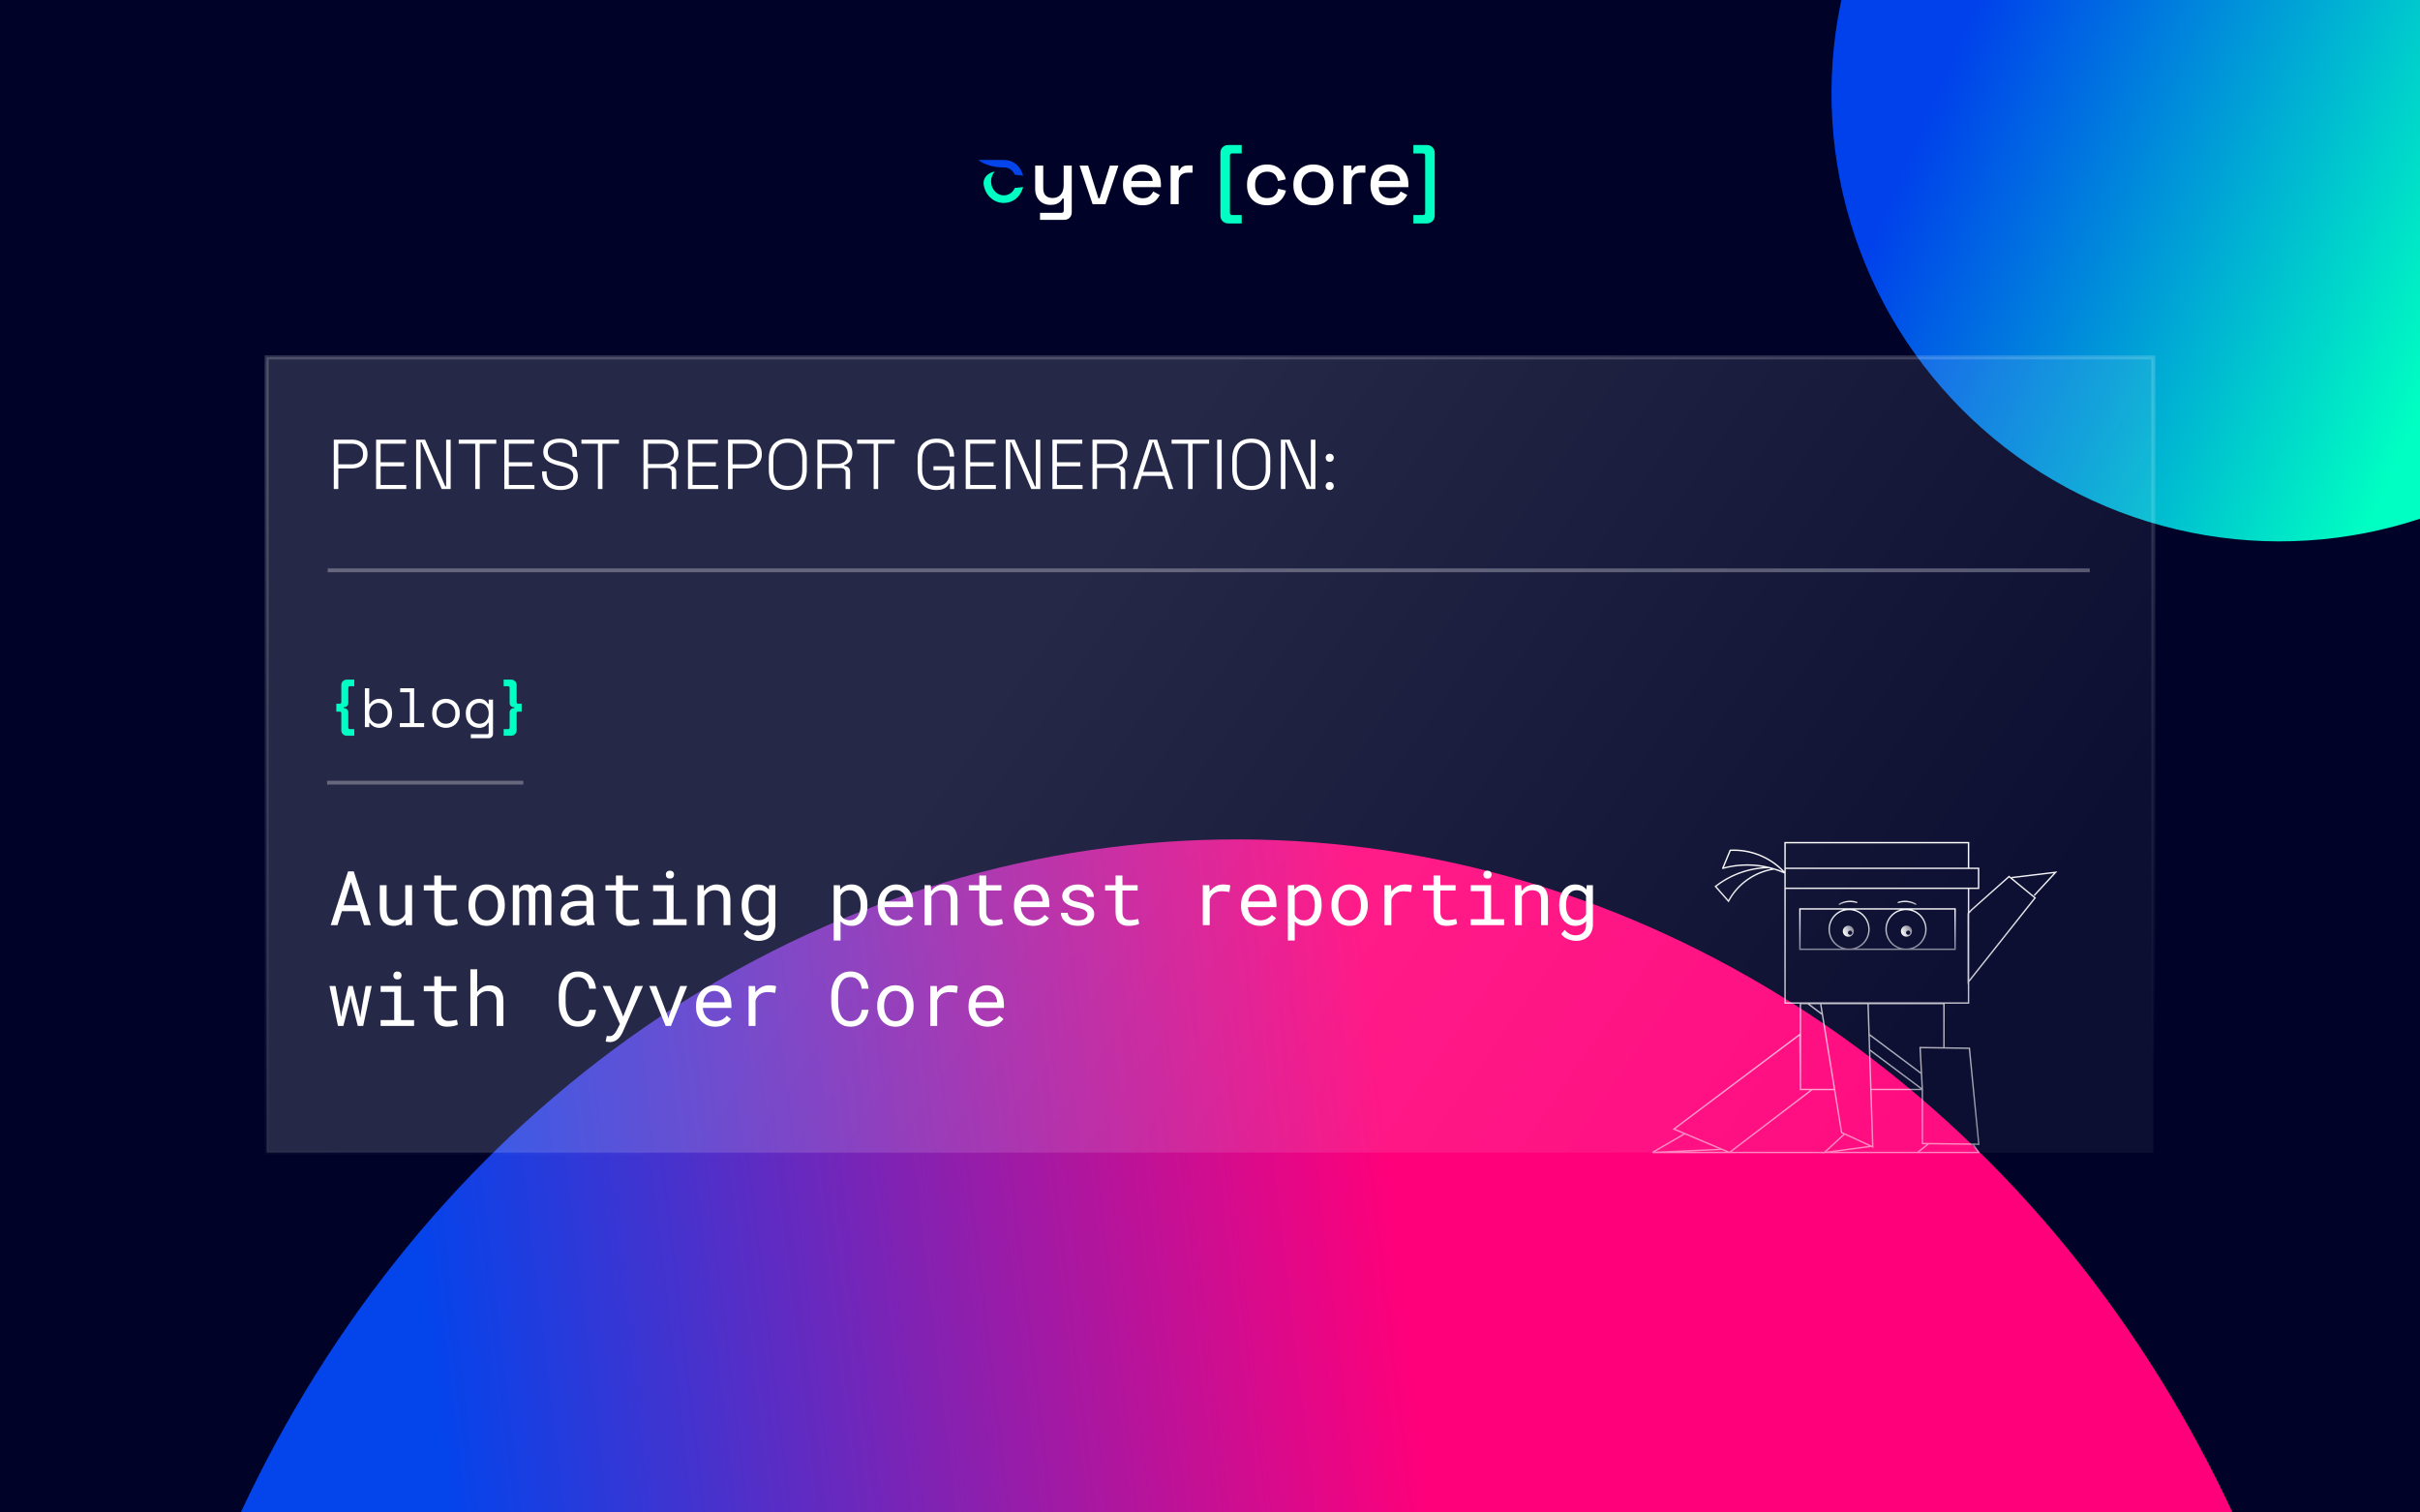
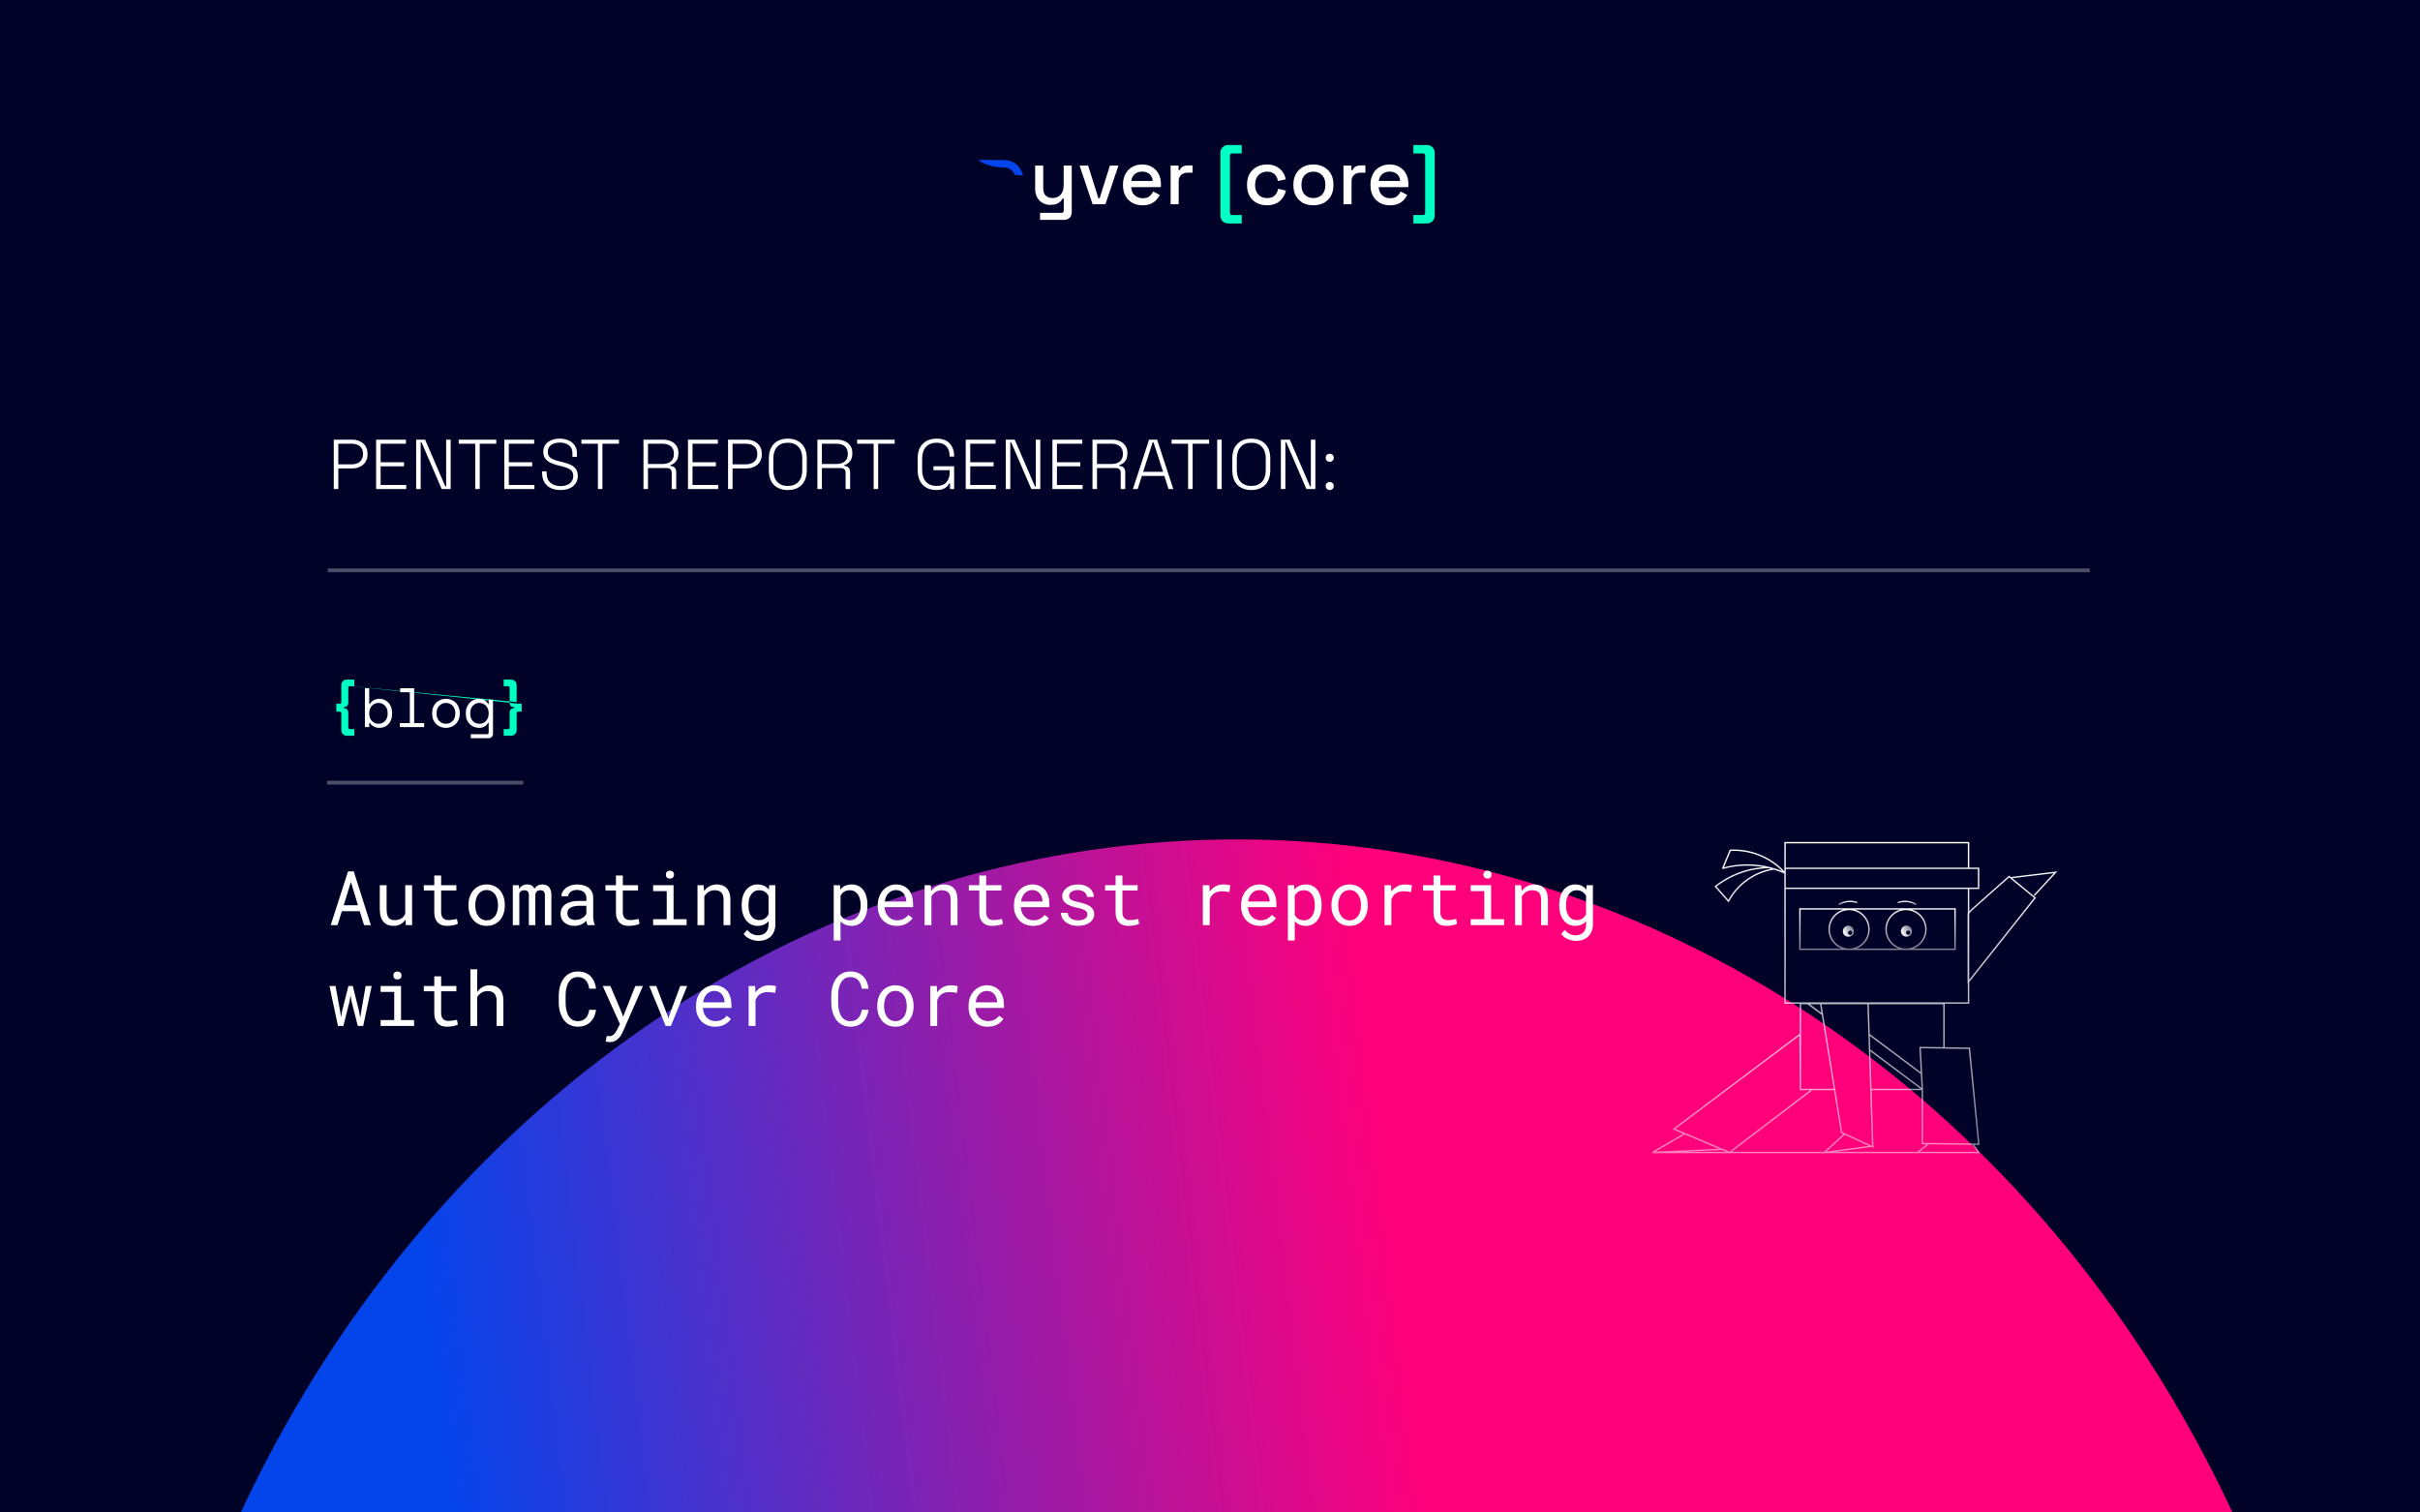
<svg xmlns="http://www.w3.org/2000/svg" width="960" height="600" viewBox="0 0 960 600" fill="none">
  <g clip-path="url(#clip0_734_558)">
    <rect width="960" height="600" fill="#000227" />
    <g filter="url(#filter0_f_734_558)">
-       <circle cx="177.657" cy="177.657" r="177.657" transform="matrix(-0.294 0.956 0.956 0.294 786.622 -185)" fill="url(#paint0_linear_734_558)" />
-     </g>
+       </g>
    <g filter="url(#filter1_f_734_558)">
      <ellipse cx="452.564" cy="487.446" rx="452.564" ry="487.446" transform="matrix(-0.908 -0.419 -0.35 0.937 1072.1 560.418)" fill="url(#paint1_linear_734_558)" />
    </g>
-     <path d="M405.618 75.006L405.882 74.202L402.578 74.559C401.762 76.375 400.13 77.498 398.172 77.498C395.454 77.498 393.151 75.026 393.151 71.957C393.151 70.434 393.718 69.058 394.621 68.059C392.071 68.466 390.17 70.314 390.17 72.614C390.17 72.694 390.172 72.774 390.177 72.853C390.596 77.139 393.991 80.52 398.172 80.52C401.661 80.52 404.523 78.344 405.618 75.006Z" fill="#00FFC2" />
    <path fill-rule="evenodd" clip-rule="evenodd" d="M398.168 63.453C401.863 63.454 404.598 65.679 405.627 68.895L405.879 69.684L402.575 69.322C401.837 67.626 400.35 66.422 398.167 66.422H397.842C393.951 66.391 390.452 65.253 388 63.453L397.091 63.453L398.168 63.453Z" fill="#0444EB" />
    <path d="M412.571 87.213V84.417H421.114C421.694 84.417 421.984 84.107 421.984 83.485V78.763H421.487C421.3 79.177 421.011 79.581 420.617 79.975C420.244 80.348 419.737 80.658 419.095 80.907C418.453 81.155 417.645 81.28 416.671 81.28C415.512 81.28 414.476 81.021 413.565 80.503C412.653 79.985 411.939 79.25 411.421 78.297C410.903 77.344 410.644 76.216 410.644 74.911V65.684H413.844V74.662C413.844 75.988 414.176 76.972 414.839 77.614C415.501 78.235 416.423 78.546 417.603 78.546C418.908 78.546 419.954 78.111 420.741 77.241C421.549 76.371 421.953 75.108 421.953 73.451V65.684H425.153V84.138C425.153 85.07 424.873 85.815 424.314 86.375C423.775 86.934 423.03 87.213 422.077 87.213H412.571ZM433.425 81L428.267 65.684H431.654L435.724 78.639H436.221L440.29 65.684H443.677L438.52 81H433.425ZM453.257 81.435C451.703 81.435 450.347 81.114 449.187 80.472C448.027 79.809 447.116 78.887 446.453 77.707C445.811 76.506 445.49 75.118 445.49 73.544V73.171C445.49 71.576 445.811 70.189 446.453 69.008C447.095 67.807 447.986 66.885 449.125 66.243C450.285 65.58 451.621 65.249 453.132 65.249C454.603 65.249 455.887 65.58 456.985 66.243C458.103 66.885 458.973 67.786 459.594 68.946C460.216 70.106 460.526 71.462 460.526 73.016V74.227H448.752C448.793 75.574 449.239 76.651 450.088 77.458C450.958 78.245 452.035 78.639 453.319 78.639C454.52 78.639 455.421 78.37 456.022 77.831C456.643 77.293 457.119 76.671 457.451 75.967L460.091 77.334C459.801 77.914 459.377 78.525 458.818 79.167C458.279 79.809 457.565 80.348 456.674 80.782C455.783 81.218 454.644 81.435 453.257 81.435ZM448.783 71.773H457.264C457.181 70.613 456.767 69.712 456.022 69.07C455.276 68.407 454.303 68.076 453.101 68.076C451.9 68.076 450.916 68.407 450.15 69.07C449.404 69.712 448.949 70.613 448.783 71.773ZM464.378 81V65.684H467.516V67.486H468.013C468.262 66.844 468.655 66.378 469.194 66.088C469.753 65.777 470.436 65.622 471.244 65.622H473.077V68.511H471.12C470.084 68.511 469.235 68.801 468.572 69.381C467.909 69.94 467.578 70.81 467.578 71.991V81H464.378ZM502.559 81.435C501.089 81.435 499.753 81.124 498.552 80.503C497.371 79.882 496.429 78.981 495.725 77.8C495.041 76.62 494.7 75.201 494.7 73.544V73.14C494.7 71.483 495.041 70.075 495.725 68.915C496.429 67.734 497.371 66.834 498.552 66.212C499.753 65.57 501.089 65.249 502.559 65.249C504.03 65.249 505.283 65.518 506.319 66.057C507.354 66.595 508.183 67.31 508.804 68.2C509.446 69.091 509.86 70.075 510.047 71.152L506.94 71.804C506.836 71.121 506.619 70.499 506.287 69.94C505.956 69.381 505.49 68.936 504.889 68.604C504.289 68.273 503.533 68.107 502.622 68.107C501.731 68.107 500.923 68.314 500.198 68.729C499.494 69.122 498.935 69.702 498.521 70.468C498.107 71.214 497.899 72.125 497.899 73.202V73.482C497.899 74.559 498.107 75.48 498.521 76.247C498.935 77.013 499.494 77.593 500.198 77.987C500.923 78.38 501.731 78.577 502.622 78.577C503.968 78.577 504.993 78.235 505.697 77.552C506.401 76.847 506.847 75.957 507.033 74.88L510.14 75.594C509.891 76.651 509.446 77.624 508.804 78.515C508.183 79.405 507.354 80.12 506.319 80.658C505.283 81.176 504.03 81.435 502.559 81.435ZM521.007 81.435C519.474 81.435 518.107 81.124 516.906 80.503C515.726 79.861 514.794 78.95 514.11 77.769C513.427 76.588 513.085 75.191 513.085 73.575V73.109C513.085 71.493 513.427 70.106 514.11 68.946C514.794 67.766 515.726 66.854 516.906 66.212C518.107 65.57 519.474 65.249 521.007 65.249C522.54 65.249 523.907 65.57 525.108 66.212C526.309 66.854 527.251 67.766 527.935 68.946C528.618 70.106 528.96 71.493 528.96 73.109V73.575C528.96 75.191 528.618 76.588 527.935 77.769C527.251 78.95 526.309 79.861 525.108 80.503C523.907 81.124 522.54 81.435 521.007 81.435ZM521.007 78.577C522.415 78.577 523.554 78.132 524.424 77.241C525.315 76.33 525.76 75.077 525.76 73.482V73.202C525.76 71.607 525.325 70.365 524.455 69.474C523.585 68.563 522.436 68.107 521.007 68.107C519.619 68.107 518.48 68.563 517.59 69.474C516.72 70.365 516.285 71.607 516.285 73.202V73.482C516.285 75.077 516.72 76.33 517.59 77.241C518.48 78.132 519.619 78.577 521.007 78.577ZM532.944 81V65.684H536.082V67.486H536.579C536.827 66.844 537.221 66.378 537.759 66.088C538.318 65.777 539.002 65.622 539.81 65.622H541.643V68.511H539.685C538.65 68.511 537.801 68.801 537.138 69.381C536.475 69.94 536.144 70.81 536.144 71.991V81H532.944ZM551.433 81.435C549.88 81.435 548.523 81.114 547.363 80.472C546.204 79.809 545.292 78.887 544.629 77.707C543.987 76.506 543.666 75.118 543.666 73.544V73.171C543.666 71.576 543.987 70.189 544.629 69.008C545.272 67.807 546.162 66.885 547.301 66.243C548.461 65.58 549.797 65.249 551.309 65.249C552.779 65.249 554.063 65.58 555.161 66.243C556.28 66.885 557.149 67.786 557.771 68.946C558.392 70.106 558.703 71.462 558.703 73.016V74.227H546.928C546.97 75.574 547.415 76.651 548.264 77.458C549.134 78.245 550.211 78.639 551.495 78.639C552.697 78.639 553.597 78.37 554.198 77.831C554.819 77.293 555.296 76.671 555.627 75.967L558.268 77.334C557.978 77.914 557.553 78.525 556.994 79.167C556.456 79.809 555.741 80.348 554.85 80.782C553.96 81.218 552.821 81.435 551.433 81.435ZM546.959 71.773H555.441C555.358 70.613 554.944 69.712 554.198 69.07C553.452 68.407 552.479 68.076 551.278 68.076C550.077 68.076 549.093 68.407 548.326 69.07C547.581 69.712 547.125 70.613 546.959 71.773Z" fill="white" />
    <path d="M487.293 88.642C486.361 88.642 485.595 88.342 484.994 87.742C484.414 87.162 484.124 86.406 484.124 85.474V60.682C484.124 59.75 484.414 58.994 484.994 58.414C485.595 57.814 486.361 57.513 487.293 57.513H492.575V60.869H488.753C488.194 60.869 487.915 61.179 487.915 61.801V84.355C487.915 84.977 488.194 85.287 488.753 85.287H492.575V88.642H487.293ZM560.691 88.642V85.287H564.512C565.071 85.287 565.351 84.977 565.351 84.355V61.801C565.351 61.179 565.071 60.869 564.512 60.869H560.691V57.513H565.972C566.904 57.513 567.66 57.814 568.24 58.414C568.84 58.994 569.141 59.75 569.141 60.682V85.474C569.141 86.406 568.84 87.162 568.24 87.742C567.66 88.342 566.904 88.642 565.972 88.642H560.691Z" fill="#00FFC2" />
-     <rect x="105.783" y="141.783" width="748.435" height="315.435" fill="url(#paint2_linear_734_558)" stroke="url(#paint3_linear_734_558)" stroke-width="1.565" />
    <path d="M132.408 194V174.4H139.66C140.817 174.4 141.853 174.624 142.768 175.072C143.701 175.501 144.439 176.127 144.98 176.948C145.521 177.769 145.792 178.768 145.792 179.944V180.28C145.792 181.456 145.512 182.464 144.952 183.304C144.411 184.125 143.673 184.751 142.74 185.18C141.825 185.609 140.799 185.824 139.66 185.824H134.2V194H132.408ZM134.2 184.2H139.464C140.864 184.2 141.965 183.855 142.768 183.164C143.589 182.473 144 181.503 144 180.252V179.972C144 178.703 143.599 177.732 142.796 177.06C142.012 176.369 140.901 176.024 139.464 176.024H134.2V184.2ZM149.197 194V174.4H161.041V176.024H150.989V183.36H160.257V184.984H150.989V192.376H161.153V194H149.197ZM165.084 194V174.4H168.64L176.648 192.936H176.984V174.4H178.776V194H175.22L167.212 175.436H166.876V194H165.084ZM188.524 194V176.024H181.972V174.4H196.868V176.024H190.316V194H188.524ZM200.056 194V174.4H211.9V176.024H201.848V183.36H211.116V184.984H201.848V192.376H212.012V194H200.056ZM222.355 194.392C220.955 194.392 219.704 194.149 218.603 193.664C217.502 193.16 216.634 192.404 215.999 191.396C215.364 190.369 215.047 189.072 215.047 187.504V186.972H216.839V187.504C216.839 189.315 217.352 190.659 218.379 191.536C219.424 192.395 220.75 192.824 222.355 192.824C223.979 192.824 225.23 192.451 226.107 191.704C226.984 190.939 227.423 189.968 227.423 188.792C227.423 188.008 227.227 187.383 226.835 186.916C226.462 186.431 225.93 186.048 225.239 185.768C224.567 185.469 223.783 185.208 222.887 184.984L221.095 184.536C220.031 184.256 219.079 183.911 218.239 183.5C217.399 183.071 216.736 182.52 216.251 181.848C215.766 181.157 215.523 180.28 215.523 179.216C215.523 178.152 215.794 177.228 216.335 176.444C216.895 175.66 217.66 175.063 218.631 174.652C219.602 174.223 220.731 174.008 222.019 174.008C223.307 174.008 224.464 174.232 225.491 174.68C226.536 175.128 227.358 175.791 227.955 176.668C228.571 177.527 228.879 178.609 228.879 179.916V181.232H227.087V179.916C227.087 178.889 226.863 178.059 226.415 177.424C225.967 176.789 225.36 176.323 224.595 176.024C223.83 175.725 222.971 175.576 222.019 175.576C220.656 175.576 219.527 175.893 218.631 176.528C217.754 177.144 217.315 178.04 217.315 179.216C217.315 180 217.492 180.625 217.847 181.092C218.22 181.559 218.734 181.932 219.387 182.212C220.059 182.492 220.843 182.744 221.739 182.968L223.531 183.416C224.558 183.659 225.5 183.985 226.359 184.396C227.218 184.788 227.908 185.339 228.431 186.048C228.954 186.739 229.215 187.653 229.215 188.792C229.215 189.931 228.926 190.92 228.347 191.76C227.787 192.6 226.994 193.253 225.967 193.72C224.94 194.168 223.736 194.392 222.355 194.392ZM237.195 194V176.024H230.643V174.4H245.539V176.024H238.987V194H237.195ZM255.263 194V174.4H262.935C264.149 174.4 265.213 174.605 266.127 175.016C267.061 175.427 267.789 176.024 268.311 176.808C268.853 177.573 269.123 178.507 269.123 179.608V179.888C269.123 181.213 268.806 182.259 268.171 183.024C267.537 183.771 266.79 184.265 265.931 184.508V184.844C266.585 184.863 267.135 185.068 267.583 185.46C268.031 185.852 268.255 186.477 268.255 187.336V194H266.463V187.532C266.463 186.935 266.295 186.477 265.959 186.16C265.642 185.843 265.157 185.684 264.503 185.684H257.055V194H255.263ZM257.055 184.06H262.767C264.223 184.06 265.343 183.724 266.127 183.052C266.93 182.361 267.331 181.381 267.331 180.112V179.972C267.331 178.703 266.939 177.732 266.155 177.06C265.39 176.369 264.261 176.024 262.767 176.024H257.055V184.06ZM272.928 194V174.4H284.772V176.024H274.72V183.36H283.988V184.984H274.72V192.376H284.884V194H272.928ZM288.814 194V174.4H296.066C297.224 174.4 298.26 174.624 299.174 175.072C300.108 175.501 300.845 176.127 301.386 176.948C301.928 177.769 302.198 178.768 302.198 179.944V180.28C302.198 181.456 301.918 182.464 301.358 183.304C300.817 184.125 300.08 184.751 299.146 185.18C298.232 185.609 297.205 185.824 296.066 185.824H290.606V194H288.814ZM290.606 184.2H295.87C297.27 184.2 298.372 183.855 299.174 183.164C299.996 182.473 300.406 181.503 300.406 180.252V179.972C300.406 178.703 300.005 177.732 299.202 177.06C298.418 176.369 297.308 176.024 295.87 176.024H290.606V184.2ZM312.519 194.392C310.223 194.392 308.394 193.72 307.031 192.376C305.669 191.013 304.987 189.025 304.987 186.412V181.988C304.987 179.375 305.669 177.396 307.031 176.052C308.394 174.689 310.223 174.008 312.519 174.008C314.815 174.008 316.645 174.689 318.007 176.052C319.37 177.396 320.051 179.375 320.051 181.988V186.412C320.051 189.025 319.37 191.013 318.007 192.376C316.645 193.72 314.815 194.392 312.519 194.392ZM312.519 192.768C314.349 192.768 315.758 192.217 316.747 191.116C317.755 190.015 318.259 188.465 318.259 186.468V181.932C318.259 179.935 317.755 178.385 316.747 177.284C315.758 176.183 314.349 175.632 312.519 175.632C310.709 175.632 309.299 176.183 308.291 177.284C307.283 178.385 306.779 179.935 306.779 181.932V186.468C306.779 188.465 307.283 190.015 308.291 191.116C309.299 192.217 310.709 192.768 312.519 192.768ZM324.252 194V174.4H331.924C333.137 174.4 334.201 174.605 335.116 175.016C336.049 175.427 336.777 176.024 337.3 176.808C337.841 177.573 338.112 178.507 338.112 179.608V179.888C338.112 181.213 337.794 182.259 337.16 183.024C336.525 183.771 335.778 184.265 334.92 184.508V184.844C335.573 184.863 336.124 185.068 336.572 185.46C337.02 185.852 337.244 186.477 337.244 187.336V194H335.452V187.532C335.452 186.935 335.284 186.477 334.948 186.16C334.63 185.843 334.145 185.684 333.492 185.684H326.044V194H324.252ZM326.044 184.06H331.756C333.212 184.06 334.332 183.724 335.116 183.052C335.918 182.361 336.32 181.381 336.32 180.112V179.972C336.32 178.703 335.928 177.732 335.144 177.06C334.378 176.369 333.249 176.024 331.756 176.024H326.044V184.06ZM346.57 194V176.024H340.018V174.4H354.914V176.024H348.362V194H346.57ZM371.47 194.392C369.977 194.392 368.67 194.093 367.55 193.496C366.43 192.88 365.562 191.984 364.946 190.808C364.33 189.613 364.022 188.148 364.022 186.412V181.988C364.022 179.375 364.704 177.396 366.066 176.052C367.448 174.689 369.286 174.008 371.582 174.008C373.86 174.008 375.577 174.643 376.734 175.912C377.91 177.181 378.498 178.871 378.498 180.98V181.12H376.706V180.924C376.706 179.897 376.529 178.992 376.174 178.208C375.82 177.405 375.26 176.78 374.494 176.332C373.748 175.865 372.777 175.632 371.582 175.632C369.772 175.632 368.353 176.183 367.326 177.284C366.318 178.385 365.814 179.935 365.814 181.932V186.468C365.814 188.465 366.318 190.015 367.326 191.116C368.353 192.217 369.772 192.768 371.582 192.768C373.356 192.768 374.662 192.255 375.502 191.228C376.342 190.201 376.762 188.82 376.762 187.084V186.524H370.294V184.956H378.498V194H376.874V191.788H376.538C376.314 192.236 375.997 192.665 375.586 193.076C375.176 193.468 374.634 193.785 373.962 194.028C373.309 194.271 372.478 194.392 371.47 194.392ZM383.096 194V174.4H394.94V176.024H384.888V183.36H394.156V184.984H384.888V192.376H395.052V194H383.096ZM398.982 194V174.4H402.538L410.546 192.936H410.882V174.4H412.674V194H409.118L401.11 175.436H400.774V194H398.982ZM417.494 194V174.4H429.338V176.024H419.286V183.36H428.554V184.984H419.286V192.376H429.45V194H417.494ZM433.381 194V174.4H441.053C442.266 174.4 443.33 174.605 444.245 175.016C445.178 175.427 445.906 176.024 446.429 176.808C446.97 177.573 447.241 178.507 447.241 179.608V179.888C447.241 181.213 446.923 182.259 446.289 183.024C445.654 183.771 444.907 184.265 444.049 184.508V184.844C444.702 184.863 445.253 185.068 445.701 185.46C446.149 185.852 446.373 186.477 446.373 187.336V194H444.581V187.532C444.581 186.935 444.413 186.477 444.077 186.16C443.759 185.843 443.274 185.684 442.621 185.684H435.173V194H433.381ZM435.173 184.06H440.885C442.341 184.06 443.461 183.724 444.245 183.052C445.047 182.361 445.449 181.381 445.449 180.112V179.972C445.449 178.703 445.057 177.732 444.273 177.06C443.507 176.369 442.378 176.024 440.885 176.024H435.173V184.06ZM449.421 194L455.833 174.4H459.025L465.437 194H463.561L461.881 188.792H452.977L451.297 194H449.421ZM453.481 187.168H461.377L457.597 175.464H457.261L453.481 187.168ZM471.313 194V176.024H464.761V174.4H479.657V176.024H473.105V194H471.313ZM482.846 194V174.4H484.638V194H482.846ZM496.379 194.392C494.083 194.392 492.253 193.72 490.891 192.376C489.528 191.013 488.847 189.025 488.847 186.412V181.988C488.847 179.375 489.528 177.396 490.891 176.052C492.253 174.689 494.083 174.008 496.379 174.008C498.675 174.008 500.504 174.689 501.867 176.052C503.229 177.396 503.911 179.375 503.911 181.988V186.412C503.911 189.025 503.229 191.013 501.867 192.376C500.504 193.72 498.675 194.392 496.379 194.392ZM496.379 192.768C498.208 192.768 499.617 192.217 500.607 191.116C501.615 190.015 502.119 188.465 502.119 186.468V181.932C502.119 179.935 501.615 178.385 500.607 177.284C499.617 176.183 498.208 175.632 496.379 175.632C494.568 175.632 493.159 176.183 492.151 177.284C491.143 178.385 490.639 179.935 490.639 181.932V186.468C490.639 188.465 491.143 190.015 492.151 191.116C493.159 192.217 494.568 192.768 496.379 192.768ZM508.111 194V174.4H511.667L519.675 192.936H520.011V174.4H521.803V194H518.247L510.239 175.436H509.903V194H508.111ZM527.491 194.392C527.024 194.392 526.642 194.243 526.343 193.944C526.044 193.645 525.895 193.263 525.895 192.796C525.895 192.329 526.044 191.947 526.343 191.648C526.642 191.349 527.024 191.2 527.491 191.2C527.958 191.2 528.34 191.349 528.639 191.648C528.938 191.947 529.087 192.329 529.087 192.796C529.087 193.263 528.938 193.645 528.639 193.944C528.34 194.243 527.958 194.392 527.491 194.392ZM527.491 183.192C527.024 183.192 526.642 183.043 526.343 182.744C526.044 182.445 525.895 182.063 525.895 181.596C525.895 181.129 526.044 180.747 526.343 180.448C526.642 180.149 527.024 180 527.491 180C527.958 180 528.34 180.149 528.639 180.448C528.938 180.747 529.087 181.129 529.087 181.596C529.087 182.063 528.938 182.445 528.639 182.744C528.34 183.043 527.958 183.192 527.491 183.192Z" fill="white" />
-     <path d="M135.395 271.844C135.395 271.184 135.6 270.648 136.011 270.238C136.436 269.812 136.979 269.6 137.639 269.6H140.543V272.24H138.761C138.365 272.24 138.167 272.46 138.167 272.9V278.818C138.167 279.316 138.005 279.727 137.683 280.05C137.375 280.372 136.964 280.534 136.451 280.534H136.319V280.93H136.451C136.964 280.93 137.375 281.091 137.683 281.414C138.005 281.736 138.167 282.147 138.167 282.646V288.564C138.167 289.004 138.365 289.224 138.761 289.224H140.543V291.864H137.639C136.979 291.864 136.436 291.651 136.011 291.226C135.6 290.815 135.395 290.28 135.395 289.62V282.954C135.395 282.528 135.197 282.316 134.801 282.316H133.415V279.148H134.801C135.197 279.148 135.395 278.935 135.395 278.51V271.844ZM204.948 278.51C204.948 278.935 205.146 279.148 205.542 279.148H206.928V282.316H205.542C205.146 282.316 204.948 282.528 204.948 282.954V289.62C204.948 290.28 204.736 290.815 204.31 291.226C203.9 291.651 203.364 291.864 202.704 291.864H199.8V289.224H201.582C201.978 289.224 202.176 289.004 202.176 288.564V282.646C202.176 282.147 202.33 281.736 202.638 281.414C202.961 281.091 203.379 280.93 203.892 280.93H204.024V280.534H203.892C203.379 280.534 202.961 280.372 202.638 280.05C202.33 279.727 202.176 279.316 202.176 278.818V272.9C202.176 272.46 201.978 272.24 201.582 272.24H199.8V269.6H202.704C203.364 269.6 203.9 269.812 204.31 270.238C204.736 270.648 204.948 271.184 204.948 271.844V278.51Z" fill="#00FFC2" />
+     <path d="M135.395 271.844C135.395 271.184 135.6 270.648 136.011 270.238C136.436 269.812 136.979 269.6 137.639 269.6H140.543V272.24H138.761C138.365 272.24 138.167 272.46 138.167 272.9V278.818C138.167 279.316 138.005 279.727 137.683 280.05C137.375 280.372 136.964 280.534 136.451 280.534H136.319V280.93H136.451C136.964 280.93 137.375 281.091 137.683 281.414C138.005 281.736 138.167 282.147 138.167 282.646V288.564C138.167 289.004 138.365 289.224 138.761 289.224H140.543V291.864H137.639C136.979 291.864 136.436 291.651 136.011 291.226C135.6 290.815 135.395 290.28 135.395 289.62V282.954C135.395 282.528 135.197 282.316 134.801 282.316H133.415V279.148H134.801C135.197 279.148 135.395 278.935 135.395 278.51V271.844ZC204.948 278.935 205.146 279.148 205.542 279.148H206.928V282.316H205.542C205.146 282.316 204.948 282.528 204.948 282.954V289.62C204.948 290.28 204.736 290.815 204.31 291.226C203.9 291.651 203.364 291.864 202.704 291.864H199.8V289.224H201.582C201.978 289.224 202.176 289.004 202.176 288.564V282.646C202.176 282.147 202.33 281.736 202.638 281.414C202.961 281.091 203.379 280.93 203.892 280.93H204.024V280.534H203.892C203.379 280.534 202.961 280.372 202.638 280.05C202.33 279.727 202.176 279.316 202.176 278.818V272.9C202.176 272.46 201.978 272.24 201.582 272.24H199.8V269.6H202.704C203.364 269.6 203.9 269.812 204.31 270.238C204.736 270.648 204.948 271.184 204.948 271.844V278.51Z" fill="#00FFC2" />
    <path d="M146.467 288.432H144.751V273.032H146.467V279.236H146.731C147.113 278.576 147.641 278.077 148.315 277.74C148.99 277.388 149.723 277.212 150.515 277.212C151.19 277.212 151.828 277.336 152.429 277.586C153.031 277.835 153.559 278.194 154.013 278.664C154.483 279.133 154.849 279.712 155.113 280.402C155.392 281.091 155.531 281.876 155.531 282.756V283.196C155.531 284.09 155.399 284.882 155.135 285.572C154.871 286.261 154.505 286.84 154.035 287.31C153.581 287.779 153.045 288.138 152.429 288.388C151.813 288.622 151.161 288.74 150.471 288.74C150.119 288.74 149.76 288.696 149.393 288.608C149.027 288.534 148.675 288.417 148.337 288.256C148.015 288.08 147.714 287.874 147.435 287.64C147.157 287.39 146.922 287.097 146.731 286.76H146.467V288.432ZM150.119 287.112C150.647 287.112 151.131 287.024 151.571 286.848C152.011 286.657 152.393 286.393 152.715 286.056C153.053 285.718 153.309 285.308 153.485 284.824C153.676 284.34 153.771 283.797 153.771 283.196V282.756C153.771 282.169 153.676 281.641 153.485 281.172C153.309 280.688 153.053 280.277 152.715 279.94C152.393 279.588 152.004 279.316 151.549 279.126C151.109 278.935 150.633 278.84 150.119 278.84C149.606 278.84 149.129 278.942 148.689 279.148C148.249 279.338 147.861 279.61 147.523 279.962C147.201 280.314 146.944 280.739 146.753 281.238C146.563 281.722 146.467 282.257 146.467 282.844V283.108C146.467 283.709 146.563 284.259 146.753 284.758C146.944 285.242 147.201 285.66 147.523 286.012C147.861 286.364 148.249 286.635 148.689 286.826C149.129 287.016 149.606 287.112 150.119 287.112ZM158.618 286.848H162.578V274.616H158.75V273.032H164.294V286.848H168.254V288.432H158.618V286.848ZM182.385 283.108C182.385 284.017 182.231 284.824 181.923 285.528C181.629 286.217 181.233 286.804 180.735 287.288C180.236 287.757 179.649 288.116 178.975 288.366C178.315 288.615 177.625 288.74 176.907 288.74C176.173 288.74 175.477 288.615 174.817 288.366C174.157 288.116 173.577 287.757 173.079 287.288C172.58 286.804 172.177 286.217 171.869 285.528C171.575 284.824 171.429 284.017 171.429 283.108V282.844C171.429 281.949 171.575 281.157 171.869 280.468C172.177 279.764 172.58 279.17 173.079 278.686C173.592 278.202 174.179 277.835 174.839 277.586C175.499 277.336 176.188 277.212 176.907 277.212C177.625 277.212 178.315 277.336 178.975 277.586C179.635 277.835 180.214 278.202 180.713 278.686C181.226 279.17 181.629 279.764 181.923 280.468C182.231 281.157 182.385 281.949 182.385 282.844V283.108ZM176.907 287.112C177.435 287.112 177.919 287.024 178.359 286.848C178.813 286.657 179.209 286.386 179.547 286.034C179.884 285.682 180.148 285.264 180.339 284.78C180.529 284.281 180.625 283.724 180.625 283.108V282.844C180.625 282.257 180.529 281.722 180.339 281.238C180.148 280.739 179.884 280.314 179.547 279.962C179.209 279.61 178.813 279.338 178.359 279.148C177.904 278.942 177.42 278.84 176.907 278.84C176.393 278.84 175.909 278.942 175.455 279.148C175 279.338 174.604 279.61 174.267 279.962C173.929 280.314 173.665 280.739 173.475 281.238C173.284 281.722 173.189 282.257 173.189 282.844V283.108C173.189 283.724 173.284 284.281 173.475 284.78C173.665 285.264 173.929 285.682 174.267 286.034C174.604 286.386 174.993 286.657 175.433 286.848C175.887 287.024 176.379 287.112 176.907 287.112ZM193.854 286.76H193.59C193.238 287.42 192.754 287.918 192.138 288.256C191.536 288.578 190.876 288.74 190.158 288.74C189.424 288.74 188.735 288.615 188.09 288.366C187.444 288.116 186.872 287.757 186.374 287.288C185.89 286.818 185.501 286.239 185.208 285.55C184.929 284.846 184.79 284.046 184.79 283.152V282.8C184.79 281.92 184.936 281.135 185.23 280.446C185.523 279.742 185.912 279.155 186.396 278.686C186.88 278.202 187.444 277.835 188.09 277.586C188.735 277.336 189.41 277.212 190.114 277.212C190.906 277.212 191.595 277.388 192.182 277.74C192.783 278.077 193.252 278.576 193.59 279.236H193.854V277.52H195.57V291.116C195.57 291.614 195.408 292.025 195.086 292.348C194.778 292.67 194.374 292.832 193.876 292.832H186.77V291.248H193.26C193.656 291.248 193.854 291.028 193.854 290.588V286.76ZM190.202 287.112C190.715 287.112 191.192 287.016 191.632 286.826C192.072 286.635 192.453 286.364 192.776 286.012C193.113 285.66 193.377 285.242 193.568 284.758C193.758 284.259 193.854 283.709 193.854 283.108V282.844C193.854 282.257 193.758 281.722 193.568 281.238C193.377 280.739 193.113 280.314 192.776 279.962C192.453 279.61 192.064 279.338 191.61 279.148C191.17 278.942 190.7 278.84 190.202 278.84C189.688 278.84 189.204 278.935 188.75 279.126C188.31 279.316 187.921 279.588 187.584 279.94C187.261 280.292 187.004 280.71 186.814 281.194C186.638 281.678 186.55 282.213 186.55 282.8V283.152C186.55 283.768 186.638 284.318 186.814 284.802C187.004 285.286 187.261 285.704 187.584 286.056C187.921 286.393 188.31 286.657 188.75 286.848C189.19 287.024 189.674 287.112 190.202 287.112Z" fill="white" />
    <line opacity="0.3" x1="130" y1="226.248" x2="829" y2="226.248" stroke="white" stroke-width="1.503" />
    <line opacity="0.3" x1="129.763" y1="310.477" x2="207.588" y2="310.477" stroke="white" stroke-width="1.503" />
    <path d="M142.729 361.478H135.61L133.896 367H131.187L138.071 345.672H140.342L147.109 367H144.414L142.729 361.478ZM136.343 359.119H142.012L139.199 349.861L136.343 359.119ZM161.011 367L160.85 364.817C160.322 365.599 159.663 366.209 158.872 366.648C158.081 367.078 157.168 367.293 156.133 367.293C155.303 367.293 154.551 367.166 153.877 366.912C153.203 366.648 152.627 366.243 152.148 365.696C151.67 365.149 151.299 364.456 151.035 363.616C150.781 362.767 150.654 361.751 150.654 360.569V351.15H153.364V360.599C153.364 361.458 153.433 362.171 153.569 362.737C153.706 363.304 153.911 363.753 154.185 364.085C154.458 364.427 154.79 364.666 155.181 364.803C155.581 364.939 156.04 365.008 156.558 365.008C157.163 365.008 157.705 364.939 158.184 364.803C158.662 364.656 159.077 364.456 159.429 364.202C159.722 363.997 159.976 363.753 160.19 363.47C160.415 363.177 160.601 362.859 160.747 362.518V351.15H163.472V367H161.011ZM175 347.312V351.15H181.035V353.245H175V361.858C175 362.474 175.078 362.981 175.234 363.382C175.391 363.782 175.605 364.1 175.879 364.334C176.152 364.578 176.465 364.749 176.816 364.847C177.178 364.944 177.559 364.993 177.959 364.993C178.252 364.993 178.555 364.979 178.867 364.949C179.18 364.91 179.487 364.866 179.79 364.817C180.083 364.769 180.356 364.72 180.61 364.671C180.874 364.612 181.089 364.563 181.255 364.524L181.636 366.443C181.411 366.58 181.138 366.702 180.815 366.81C180.493 366.907 180.142 366.99 179.761 367.059C179.38 367.137 178.975 367.195 178.545 367.234C178.125 367.273 177.705 367.293 177.285 367.293C176.582 367.293 175.923 367.195 175.308 367C174.702 366.795 174.175 366.473 173.726 366.033C173.276 365.604 172.92 365.047 172.656 364.363C172.402 363.67 172.275 362.835 172.275 361.858V353.245H168.115V351.15H172.275V347.312H175ZM185.84 358.929C185.84 357.786 186.006 356.727 186.338 355.75C186.67 354.764 187.148 353.909 187.773 353.187C188.389 352.464 189.141 351.897 190.029 351.487C190.918 351.067 191.919 350.857 193.032 350.857C194.155 350.857 195.161 351.067 196.05 351.487C196.948 351.897 197.71 352.464 198.335 353.187C198.95 353.909 199.424 354.764 199.756 355.75C200.088 356.727 200.254 357.786 200.254 358.929V359.251C200.254 360.394 200.088 361.453 199.756 362.43C199.424 363.406 198.95 364.256 198.335 364.979C197.71 365.701 196.953 366.268 196.064 366.678C195.176 367.088 194.175 367.293 193.062 367.293C191.938 367.293 190.928 367.088 190.029 366.678C189.141 366.268 188.389 365.701 187.773 364.979C187.148 364.256 186.67 363.406 186.338 362.43C186.006 361.453 185.84 360.394 185.84 359.251V358.929ZM188.55 359.251C188.55 360.032 188.643 360.779 188.828 361.492C189.014 362.195 189.297 362.815 189.678 363.353C190.049 363.89 190.518 364.314 191.084 364.627C191.65 364.939 192.31 365.096 193.062 365.096C193.804 365.096 194.453 364.939 195.01 364.627C195.576 364.314 196.05 363.89 196.431 363.353C196.802 362.815 197.08 362.195 197.266 361.492C197.451 360.779 197.544 360.032 197.544 359.251V358.929C197.544 358.157 197.446 357.42 197.251 356.717C197.065 356.004 196.787 355.379 196.416 354.842C196.035 354.305 195.562 353.88 194.995 353.567C194.438 353.245 193.784 353.084 193.032 353.084C192.28 353.084 191.626 353.245 191.069 353.567C190.513 353.88 190.049 354.305 189.678 354.842C189.297 355.379 189.014 356.004 188.828 356.717C188.643 357.42 188.55 358.157 188.55 358.929V359.251ZM205.864 351.15L205.938 352.645C206.26 352.088 206.68 351.653 207.197 351.341C207.725 351.028 208.359 350.867 209.102 350.857C209.521 350.857 209.897 350.906 210.229 351.004C210.571 351.092 210.869 351.224 211.123 351.399C211.309 351.536 211.475 351.702 211.621 351.897C211.777 352.093 211.909 352.312 212.017 352.557C212.153 352.332 212.314 352.122 212.5 351.927C212.686 351.731 212.886 351.561 213.101 351.414C213.374 351.248 213.677 351.116 214.009 351.019C214.351 350.921 214.722 350.867 215.122 350.857C215.669 350.857 216.162 350.94 216.602 351.106C217.041 351.263 217.412 351.497 217.715 351.81C218.047 352.161 218.301 352.62 218.477 353.187C218.652 353.743 218.74 354.402 218.74 355.164V367H216.162V355.135C216.162 354.803 216.123 354.51 216.045 354.256C215.967 354.002 215.854 353.792 215.708 353.626C215.552 353.47 215.356 353.353 215.122 353.274C214.897 353.196 214.634 353.157 214.331 353.157C214.009 353.157 213.73 353.201 213.496 353.289C213.262 353.377 213.066 353.494 212.91 353.641C212.754 353.797 212.632 353.978 212.544 354.183C212.456 354.378 212.397 354.598 212.368 354.842C212.368 354.891 212.368 354.939 212.368 354.988C212.368 355.027 212.368 355.076 212.368 355.135V367H209.79V355.12C209.79 354.788 209.751 354.495 209.673 354.241C209.604 353.987 209.492 353.777 209.336 353.611C209.189 353.455 209.004 353.343 208.779 353.274C208.564 353.196 208.311 353.157 208.018 353.157C207.695 353.157 207.412 353.196 207.168 353.274C206.934 353.343 206.733 353.445 206.567 353.582C206.44 353.689 206.328 353.812 206.23 353.948C206.143 354.085 206.069 354.231 206.011 354.388V367H203.433V351.15H205.864ZM233.052 367C232.944 366.795 232.856 366.541 232.788 366.238C232.729 365.926 232.686 365.604 232.656 365.271C232.383 365.545 232.075 365.804 231.733 366.048C231.401 366.292 231.035 366.507 230.635 366.692C230.225 366.878 229.79 367.024 229.331 367.132C228.872 367.239 228.384 367.293 227.866 367.293C227.026 367.293 226.265 367.171 225.581 366.927C224.907 366.683 224.336 366.351 223.867 365.931C223.389 365.521 223.018 365.032 222.754 364.466C222.5 363.89 222.373 363.27 222.373 362.605C222.373 361.736 222.544 360.975 222.886 360.32C223.237 359.666 223.73 359.119 224.365 358.68C225 358.25 225.762 357.928 226.65 357.713C227.549 357.498 228.55 357.391 229.653 357.391H232.612V356.146C232.612 355.667 232.524 355.237 232.349 354.856C232.173 354.476 231.924 354.148 231.602 353.875C231.279 353.611 230.884 353.406 230.415 353.26C229.956 353.113 229.438 353.04 228.862 353.04C228.325 353.04 227.842 353.108 227.412 353.245C226.992 353.382 226.636 353.562 226.343 353.787C226.05 354.012 225.82 354.28 225.654 354.593C225.498 354.896 225.42 355.213 225.42 355.545H222.695C222.705 354.969 222.852 354.402 223.135 353.846C223.428 353.289 223.848 352.786 224.395 352.337C224.932 351.897 225.586 351.541 226.357 351.268C227.139 350.994 228.022 350.857 229.009 350.857C229.907 350.857 230.742 350.97 231.514 351.194C232.285 351.409 232.954 351.736 233.521 352.176C234.077 352.625 234.517 353.182 234.839 353.846C235.161 354.51 235.322 355.286 235.322 356.175V363.543C235.322 364.07 235.371 364.632 235.469 365.228C235.566 365.813 235.703 366.326 235.879 366.766V367H233.052ZM228.262 364.935C228.789 364.935 229.282 364.866 229.741 364.729C230.2 364.593 230.62 364.412 231.001 364.188C231.372 363.963 231.694 363.709 231.968 363.426C232.241 363.133 232.456 362.83 232.612 362.518V359.31H230.093C229.155 359.31 228.335 359.393 227.632 359.559C226.938 359.715 226.387 359.959 225.977 360.291C225.684 360.525 225.459 360.804 225.303 361.126C225.156 361.448 225.083 361.814 225.083 362.225C225.083 362.615 225.146 362.977 225.273 363.309C225.41 363.641 225.61 363.924 225.874 364.158C226.138 364.402 226.47 364.593 226.87 364.729C227.271 364.866 227.734 364.935 228.262 364.935ZM247.07 347.312V351.15H253.105V353.245H247.07V361.858C247.07 362.474 247.148 362.981 247.305 363.382C247.461 363.782 247.676 364.1 247.949 364.334C248.223 364.578 248.535 364.749 248.887 364.847C249.248 364.944 249.629 364.993 250.029 364.993C250.322 364.993 250.625 364.979 250.938 364.949C251.25 364.91 251.558 364.866 251.86 364.817C252.153 364.769 252.427 364.72 252.681 364.671C252.944 364.612 253.159 364.563 253.325 364.524L253.706 366.443C253.481 366.58 253.208 366.702 252.886 366.81C252.563 366.907 252.212 366.99 251.831 367.059C251.45 367.137 251.045 367.195 250.615 367.234C250.195 367.273 249.775 367.293 249.355 367.293C248.652 367.293 247.993 367.195 247.378 367C246.772 366.795 246.245 366.473 245.796 366.033C245.347 365.604 244.99 365.047 244.727 364.363C244.473 363.67 244.346 362.835 244.346 361.858V353.245H240.186V351.15H244.346V347.312H247.07ZM259.097 351.15H267.197V364.656H272.368V367H259.097V364.656H264.487V353.509H259.097V351.15ZM264.136 346.99C264.136 346.756 264.17 346.536 264.238 346.331C264.316 346.126 264.434 345.95 264.59 345.804C264.717 345.677 264.878 345.579 265.073 345.511C265.278 345.433 265.508 345.394 265.762 345.394C266.016 345.394 266.24 345.433 266.436 345.511C266.631 345.579 266.792 345.677 266.919 345.804C267.075 345.94 267.192 346.111 267.271 346.316C267.349 346.521 267.388 346.746 267.388 346.99C267.388 347.43 267.251 347.796 266.978 348.089C266.704 348.382 266.299 348.528 265.762 348.528C265.215 348.528 264.805 348.382 264.531 348.089C264.268 347.796 264.136 347.43 264.136 346.99ZM276.689 367V351.15H279.121L279.312 353.494C279.546 353.162 279.8 352.859 280.073 352.586C280.356 352.303 280.654 352.059 280.967 351.854C281.436 351.541 281.943 351.302 282.49 351.136C283.047 350.96 283.633 350.867 284.248 350.857C285.078 350.857 285.83 350.975 286.504 351.209C287.188 351.443 287.769 351.81 288.247 352.308C288.726 352.806 289.092 353.44 289.346 354.212C289.609 354.974 289.741 355.882 289.741 356.937V367H287.031V356.995C287.031 356.292 286.953 355.696 286.797 355.208C286.641 354.72 286.411 354.324 286.108 354.021C285.796 353.719 285.415 353.499 284.966 353.362C284.526 353.226 284.019 353.157 283.442 353.157C282.944 353.157 282.48 353.23 282.051 353.377C281.621 353.514 281.226 353.704 280.864 353.948C280.571 354.163 280.298 354.412 280.044 354.695C279.8 354.979 279.585 355.291 279.399 355.633V367H276.689ZM294.209 358.943C294.209 357.762 294.351 356.678 294.634 355.691C294.927 354.695 295.347 353.841 295.894 353.128C296.44 352.415 297.104 351.858 297.886 351.458C298.667 351.058 299.551 350.857 300.537 350.857C301.172 350.857 301.753 350.931 302.28 351.077C302.817 351.224 303.301 351.438 303.73 351.722C303.965 351.868 304.185 352.039 304.39 352.234C304.604 352.43 304.805 352.645 304.99 352.879L305.122 351.15H307.583V366.663C307.583 367.708 307.417 368.636 307.085 369.446C306.763 370.257 306.309 370.945 305.723 371.512C305.127 372.078 304.419 372.508 303.599 372.801C302.778 373.094 301.87 373.24 300.874 373.24C300.464 373.24 299.995 373.191 299.468 373.094C298.94 373.006 298.408 372.854 297.871 372.64C297.324 372.435 296.797 372.156 296.289 371.805C295.791 371.453 295.361 371.019 295 370.501L296.406 368.875C296.738 369.275 297.08 369.612 297.432 369.886C297.783 370.169 298.14 370.394 298.501 370.56C298.862 370.726 299.224 370.843 299.585 370.911C299.946 370.989 300.308 371.028 300.669 371.028C301.313 371.028 301.895 370.936 302.412 370.75C302.93 370.564 303.374 370.291 303.745 369.93C304.106 369.578 304.385 369.139 304.58 368.611C304.775 368.084 304.873 367.479 304.873 366.795V365.433C304.668 365.667 304.448 365.882 304.214 366.077C303.989 366.272 303.745 366.443 303.481 366.59C303.071 366.814 302.617 366.985 302.119 367.103C301.621 367.229 301.084 367.293 300.508 367.293C299.541 367.293 298.667 367.088 297.886 366.678C297.104 366.268 296.445 365.701 295.908 364.979C295.361 364.256 294.941 363.406 294.648 362.43C294.355 361.443 294.209 360.384 294.209 359.251V358.943ZM296.919 359.251C296.919 360.022 296.997 360.755 297.153 361.448C297.319 362.142 297.578 362.752 297.93 363.279C298.271 363.807 298.711 364.227 299.248 364.539C299.785 364.842 300.43 364.993 301.182 364.993C301.65 364.993 302.07 364.939 302.441 364.832C302.822 364.715 303.164 364.554 303.467 364.349C303.76 364.144 304.023 363.899 304.258 363.616C304.492 363.333 304.697 363.021 304.873 362.679V355.413C304.697 355.081 304.492 354.778 304.258 354.505C304.023 354.231 303.755 353.992 303.452 353.787C303.149 353.592 302.812 353.44 302.441 353.333C302.07 353.216 301.66 353.157 301.211 353.157C300.449 353.157 299.795 353.313 299.248 353.626C298.711 353.938 298.271 354.358 297.93 354.886C297.578 355.423 297.319 356.043 297.153 356.746C296.997 357.439 296.919 358.172 296.919 358.943V359.251ZM330.728 373.094V351.15H333.203L333.335 352.879C333.55 352.605 333.784 352.361 334.038 352.146C334.292 351.922 334.565 351.731 334.858 351.575C335.269 351.341 335.723 351.165 336.221 351.048C336.729 350.921 337.271 350.857 337.847 350.857C338.862 350.857 339.761 351.058 340.542 351.458C341.323 351.858 341.978 352.415 342.505 353.128C343.032 353.841 343.433 354.695 343.706 355.691C343.979 356.678 344.116 357.762 344.116 358.943V359.251C344.116 360.384 343.979 361.443 343.706 362.43C343.433 363.406 343.032 364.256 342.505 364.979C341.978 365.701 341.323 366.268 340.542 366.678C339.771 367.088 338.887 367.293 337.891 367.293C337.285 367.293 336.719 367.229 336.191 367.103C335.674 366.976 335.205 366.795 334.785 366.561C334.531 366.414 334.292 366.253 334.067 366.077C333.843 365.892 333.633 365.691 333.438 365.477V373.094H330.728ZM341.406 358.943C341.406 358.172 341.318 357.439 341.143 356.746C340.977 356.043 340.718 355.423 340.366 354.886C340.005 354.358 339.551 353.938 339.004 353.626C338.457 353.313 337.803 353.157 337.041 353.157C336.621 353.157 336.23 353.206 335.869 353.304C335.518 353.401 335.2 353.543 334.917 353.729C334.604 353.914 334.326 354.144 334.082 354.417C333.838 354.69 333.623 354.993 333.438 355.325V362.957C333.604 363.25 333.794 363.523 334.009 363.777C334.224 364.031 334.468 364.246 334.741 364.422C335.054 364.627 335.4 364.788 335.781 364.905C336.172 365.022 336.602 365.081 337.07 365.081C337.822 365.081 338.472 364.925 339.019 364.612C339.565 364.29 340.015 363.86 340.366 363.323C340.718 362.786 340.977 362.166 341.143 361.463C341.318 360.76 341.406 360.022 341.406 359.251V358.943ZM355.762 367.293C354.648 367.293 353.623 367.103 352.686 366.722C351.758 366.341 350.962 365.809 350.298 365.125C349.634 364.441 349.116 363.631 348.745 362.693C348.374 361.756 348.188 360.735 348.188 359.632V359.017C348.188 357.737 348.394 356.595 348.804 355.589C349.214 354.573 349.761 353.714 350.444 353.011C351.118 352.317 351.885 351.785 352.744 351.414C353.613 351.043 354.502 350.857 355.41 350.857C356.553 350.857 357.549 351.058 358.398 351.458C359.258 351.849 359.971 352.391 360.537 353.084C361.104 353.787 361.523 354.612 361.797 355.56C362.08 356.507 362.222 357.532 362.222 358.636V359.852H350.898V359.954C350.967 360.726 351.118 361.404 351.353 361.99C351.597 362.576 351.929 363.094 352.349 363.543C352.778 364.021 353.296 364.397 353.901 364.671C354.507 364.944 355.176 365.081 355.908 365.081C356.875 365.081 357.734 364.886 358.486 364.495C359.238 364.104 359.863 363.587 360.361 362.942L362.017 364.231C361.489 365.032 360.698 365.745 359.644 366.37C358.599 366.985 357.305 367.293 355.762 367.293ZM355.41 353.084C354.863 353.084 354.346 353.187 353.857 353.392C353.369 353.587 352.93 353.875 352.539 354.256C352.148 354.646 351.816 355.125 351.543 355.691C351.279 356.248 351.094 356.893 350.986 357.625H359.512V357.493C359.512 357.005 359.419 356.482 359.233 355.926C359.048 355.359 358.789 354.871 358.457 354.461C358.125 354.051 357.705 353.719 357.197 353.465C356.699 353.211 356.104 353.084 355.41 353.084ZM366.777 367V351.15H369.209L369.399 353.494C369.634 353.162 369.888 352.859 370.161 352.586C370.444 352.303 370.742 352.059 371.055 351.854C371.523 351.541 372.031 351.302 372.578 351.136C373.135 350.96 373.721 350.867 374.336 350.857C375.166 350.857 375.918 350.975 376.592 351.209C377.275 351.443 377.856 351.81 378.335 352.308C378.813 352.806 379.18 353.44 379.434 354.212C379.697 354.974 379.829 355.882 379.829 356.937V367H377.119V356.995C377.119 356.292 377.041 355.696 376.885 355.208C376.729 354.72 376.499 354.324 376.196 354.021C375.884 353.719 375.503 353.499 375.054 353.362C374.614 353.226 374.106 353.157 373.53 353.157C373.032 353.157 372.568 353.23 372.139 353.377C371.709 353.514 371.313 353.704 370.952 353.948C370.659 354.163 370.386 354.412 370.132 354.695C369.888 354.979 369.673 355.291 369.487 355.633V367H366.777ZM391.211 347.312V351.15H397.246V353.245H391.211V361.858C391.211 362.474 391.289 362.981 391.445 363.382C391.602 363.782 391.816 364.1 392.09 364.334C392.363 364.578 392.676 364.749 393.027 364.847C393.389 364.944 393.77 364.993 394.17 364.993C394.463 364.993 394.766 364.979 395.078 364.949C395.391 364.91 395.698 364.866 396.001 364.817C396.294 364.769 396.567 364.72 396.821 364.671C397.085 364.612 397.3 364.563 397.466 364.524L397.847 366.443C397.622 366.58 397.349 366.702 397.026 366.81C396.704 366.907 396.353 366.99 395.972 367.059C395.591 367.137 395.186 367.195 394.756 367.234C394.336 367.273 393.916 367.293 393.496 367.293C392.793 367.293 392.134 367.195 391.519 367C390.913 366.795 390.386 366.473 389.937 366.033C389.487 365.604 389.131 365.047 388.867 364.363C388.613 363.67 388.486 362.835 388.486 361.858V353.245H384.326V351.15H388.486V347.312H391.211ZM409.814 367.293C408.701 367.293 407.676 367.103 406.738 366.722C405.811 366.341 405.015 365.809 404.351 365.125C403.687 364.441 403.169 363.631 402.798 362.693C402.427 361.756 402.241 360.735 402.241 359.632V359.017C402.241 357.737 402.446 356.595 402.856 355.589C403.267 354.573 403.813 353.714 404.497 353.011C405.171 352.317 405.938 351.785 406.797 351.414C407.666 351.043 408.555 350.857 409.463 350.857C410.605 350.857 411.602 351.058 412.451 351.458C413.311 351.849 414.023 352.391 414.59 353.084C415.156 353.787 415.576 354.612 415.85 355.56C416.133 356.507 416.274 357.532 416.274 358.636V359.852H404.951V359.954C405.02 360.726 405.171 361.404 405.405 361.99C405.649 362.576 405.981 363.094 406.401 363.543C406.831 364.021 407.349 364.397 407.954 364.671C408.56 364.944 409.229 365.081 409.961 365.081C410.928 365.081 411.787 364.886 412.539 364.495C413.291 364.104 413.916 363.587 414.414 362.942L416.069 364.231C415.542 365.032 414.751 365.745 413.696 366.37C412.651 366.985 411.357 367.293 409.814 367.293ZM409.463 353.084C408.916 353.084 408.398 353.187 407.91 353.392C407.422 353.587 406.982 353.875 406.592 354.256C406.201 354.646 405.869 355.125 405.596 355.691C405.332 356.248 405.146 356.893 405.039 357.625H413.564V357.493C413.564 357.005 413.472 356.482 413.286 355.926C413.101 355.359 412.842 354.871 412.51 354.461C412.178 354.051 411.758 353.719 411.25 353.465C410.752 353.211 410.156 353.084 409.463 353.084ZM431.362 362.796C431.362 362.474 431.299 362.186 431.172 361.932C431.045 361.668 430.83 361.429 430.527 361.214C430.225 360.999 429.824 360.804 429.326 360.628C428.828 360.442 428.208 360.276 427.466 360.13C426.558 359.944 425.728 359.72 424.976 359.456C424.233 359.192 423.599 358.875 423.071 358.504C422.534 358.143 422.119 357.718 421.826 357.229C421.533 356.731 421.387 356.155 421.387 355.501C421.387 354.856 421.538 354.256 421.841 353.699C422.144 353.133 422.568 352.64 423.115 352.22C423.662 351.8 424.312 351.468 425.063 351.224C425.825 350.979 426.66 350.857 427.568 350.857C428.545 350.857 429.424 350.984 430.205 351.238C430.986 351.492 431.65 351.844 432.197 352.293C432.744 352.742 433.164 353.27 433.457 353.875C433.76 354.471 433.911 355.115 433.911 355.809H431.201C431.201 355.467 431.113 355.135 430.938 354.812C430.762 354.48 430.518 354.188 430.205 353.934C429.893 353.68 429.512 353.475 429.062 353.318C428.623 353.162 428.125 353.084 427.568 353.084C426.992 353.084 426.484 353.147 426.045 353.274C425.615 353.401 425.259 353.572 424.976 353.787C424.683 354.002 424.463 354.251 424.316 354.534C424.17 354.817 424.097 355.11 424.097 355.413C424.097 355.726 424.155 356.004 424.272 356.248C424.39 356.492 424.595 356.712 424.888 356.907C425.171 357.103 425.552 357.278 426.03 357.435C426.519 357.591 427.134 357.742 427.876 357.889C428.853 358.094 429.727 358.333 430.498 358.606C431.27 358.87 431.919 359.188 432.446 359.559C432.974 359.939 433.374 360.379 433.647 360.877C433.931 361.375 434.072 361.951 434.072 362.605C434.072 363.309 433.911 363.948 433.589 364.524C433.276 365.101 432.837 365.594 432.271 366.004C431.704 366.414 431.025 366.731 430.234 366.956C429.443 367.181 428.579 367.293 427.642 367.293C426.567 367.293 425.61 367.151 424.771 366.868C423.931 366.575 423.223 366.189 422.646 365.711C422.061 365.242 421.611 364.695 421.299 364.07C420.996 363.445 420.845 362.796 420.845 362.122H423.555C423.594 362.679 423.74 363.147 423.994 363.528C424.258 363.909 424.585 364.217 424.976 364.451C425.356 364.686 425.781 364.852 426.25 364.949C426.719 365.047 427.183 365.096 427.642 365.096C428.364 365.096 428.994 365.013 429.531 364.847C430.068 364.671 430.488 364.432 430.791 364.129C430.977 363.943 431.118 363.738 431.216 363.514C431.313 363.289 431.362 363.05 431.362 362.796ZM445.264 347.312V351.15H451.299V353.245H445.264V361.858C445.264 362.474 445.342 362.981 445.498 363.382C445.654 363.782 445.869 364.1 446.143 364.334C446.416 364.578 446.729 364.749 447.08 364.847C447.441 364.944 447.822 364.993 448.223 364.993C448.516 364.993 448.818 364.979 449.131 364.949C449.443 364.91 449.751 364.866 450.054 364.817C450.347 364.769 450.62 364.72 450.874 364.671C451.138 364.612 451.353 364.563 451.519 364.524L451.899 366.443C451.675 366.58 451.401 366.702 451.079 366.81C450.757 366.907 450.405 366.99 450.024 367.059C449.644 367.137 449.238 367.195 448.809 367.234C448.389 367.273 447.969 367.293 447.549 367.293C446.846 367.293 446.187 367.195 445.571 367C444.966 366.795 444.438 366.473 443.989 366.033C443.54 365.604 443.184 365.047 442.92 364.363C442.666 363.67 442.539 362.835 442.539 361.858V353.245H438.379V351.15H442.539V347.312H445.264ZM485.269 350.857C485.767 350.857 486.284 350.892 486.821 350.96C487.368 351.028 487.778 351.121 488.052 351.238L487.686 353.89C487.158 353.772 486.655 353.689 486.177 353.641C485.708 353.582 485.215 353.553 484.697 353.553C484.033 353.553 483.433 353.636 482.896 353.802C482.358 353.958 481.89 354.192 481.489 354.505C481.128 354.778 480.811 355.115 480.537 355.516C480.273 355.906 480.054 356.346 479.878 356.834V367H477.153V351.15H479.731L479.849 353.274L479.863 353.67C480.508 352.801 481.279 352.117 482.178 351.619C483.086 351.111 484.116 350.857 485.269 350.857ZM499.902 367.293C498.789 367.293 497.764 367.103 496.826 366.722C495.898 366.341 495.103 365.809 494.438 365.125C493.774 364.441 493.257 363.631 492.886 362.693C492.515 361.756 492.329 360.735 492.329 359.632V359.017C492.329 357.737 492.534 356.595 492.944 355.589C493.354 354.573 493.901 353.714 494.585 353.011C495.259 352.317 496.025 351.785 496.885 351.414C497.754 351.043 498.643 350.857 499.551 350.857C500.693 350.857 501.689 351.058 502.539 351.458C503.398 351.849 504.111 352.391 504.678 353.084C505.244 353.787 505.664 354.612 505.938 355.56C506.221 356.507 506.362 357.532 506.362 358.636V359.852H495.039V359.954C495.107 360.726 495.259 361.404 495.493 361.99C495.737 362.576 496.069 363.094 496.489 363.543C496.919 364.021 497.437 364.397 498.042 364.671C498.647 364.944 499.316 365.081 500.049 365.081C501.016 365.081 501.875 364.886 502.627 364.495C503.379 364.104 504.004 363.587 504.502 362.942L506.157 364.231C505.63 365.032 504.839 365.745 503.784 366.37C502.739 366.985 501.445 367.293 499.902 367.293ZM499.551 353.084C499.004 353.084 498.486 353.187 497.998 353.392C497.51 353.587 497.07 353.875 496.68 354.256C496.289 354.646 495.957 355.125 495.684 355.691C495.42 356.248 495.234 356.893 495.127 357.625H503.652V357.493C503.652 357.005 503.56 356.482 503.374 355.926C503.188 355.359 502.93 354.871 502.598 354.461C502.266 354.051 501.846 353.719 501.338 353.465C500.84 353.211 500.244 353.084 499.551 353.084ZM510.903 373.094V351.15H513.379L513.511 352.879C513.726 352.605 513.96 352.361 514.214 352.146C514.468 351.922 514.741 351.731 515.034 351.575C515.444 351.341 515.898 351.165 516.396 351.048C516.904 350.921 517.446 350.857 518.022 350.857C519.038 350.857 519.937 351.058 520.718 351.458C521.499 351.858 522.153 352.415 522.681 353.128C523.208 353.841 523.608 354.695 523.882 355.691C524.155 356.678 524.292 357.762 524.292 358.943V359.251C524.292 360.384 524.155 361.443 523.882 362.43C523.608 363.406 523.208 364.256 522.681 364.979C522.153 365.701 521.499 366.268 520.718 366.678C519.946 367.088 519.062 367.293 518.066 367.293C517.461 367.293 516.895 367.229 516.367 367.103C515.85 366.976 515.381 366.795 514.961 366.561C514.707 366.414 514.468 366.253 514.243 366.077C514.019 365.892 513.809 365.691 513.613 365.477V373.094H510.903ZM521.582 358.943C521.582 358.172 521.494 357.439 521.318 356.746C521.152 356.043 520.894 355.423 520.542 354.886C520.181 354.358 519.727 353.938 519.18 353.626C518.633 353.313 517.979 353.157 517.217 353.157C516.797 353.157 516.406 353.206 516.045 353.304C515.693 353.401 515.376 353.543 515.093 353.729C514.78 353.914 514.502 354.144 514.258 354.417C514.014 354.69 513.799 354.993 513.613 355.325V362.957C513.779 363.25 513.97 363.523 514.185 363.777C514.399 364.031 514.644 364.246 514.917 364.422C515.229 364.627 515.576 364.788 515.957 364.905C516.348 365.022 516.777 365.081 517.246 365.081C517.998 365.081 518.647 364.925 519.194 364.612C519.741 364.29 520.19 363.86 520.542 363.323C520.894 362.786 521.152 362.166 521.318 361.463C521.494 360.76 521.582 360.022 521.582 359.251V358.943ZM528.174 358.929C528.174 357.786 528.34 356.727 528.672 355.75C529.004 354.764 529.482 353.909 530.107 353.187C530.723 352.464 531.475 351.897 532.363 351.487C533.252 351.067 534.253 350.857 535.366 350.857C536.489 350.857 537.495 351.067 538.384 351.487C539.282 351.897 540.044 352.464 540.669 353.187C541.284 353.909 541.758 354.764 542.09 355.75C542.422 356.727 542.588 357.786 542.588 358.929V359.251C542.588 360.394 542.422 361.453 542.09 362.43C541.758 363.406 541.284 364.256 540.669 364.979C540.044 365.701 539.287 366.268 538.398 366.678C537.51 367.088 536.509 367.293 535.396 367.293C534.272 367.293 533.262 367.088 532.363 366.678C531.475 366.268 530.723 365.701 530.107 364.979C529.482 364.256 529.004 363.406 528.672 362.43C528.34 361.453 528.174 360.394 528.174 359.251V358.929ZM530.884 359.251C530.884 360.032 530.977 360.779 531.162 361.492C531.348 362.195 531.631 362.815 532.012 363.353C532.383 363.89 532.852 364.314 533.418 364.627C533.984 364.939 534.644 365.096 535.396 365.096C536.138 365.096 536.787 364.939 537.344 364.627C537.91 364.314 538.384 363.89 538.765 363.353C539.136 362.815 539.414 362.195 539.6 361.492C539.785 360.779 539.878 360.032 539.878 359.251V358.929C539.878 358.157 539.78 357.42 539.585 356.717C539.399 356.004 539.121 355.379 538.75 354.842C538.369 354.305 537.896 353.88 537.329 353.567C536.772 353.245 536.118 353.084 535.366 353.084C534.614 353.084 533.96 353.245 533.403 353.567C532.847 353.88 532.383 354.305 532.012 354.842C531.631 355.379 531.348 356.004 531.162 356.717C530.977 357.42 530.884 358.157 530.884 358.929V359.251ZM557.339 350.857C557.837 350.857 558.354 350.892 558.892 350.96C559.438 351.028 559.849 351.121 560.122 351.238L559.756 353.89C559.229 353.772 558.726 353.689 558.247 353.641C557.778 353.582 557.285 353.553 556.768 353.553C556.104 353.553 555.503 353.636 554.966 353.802C554.429 353.958 553.96 354.192 553.56 354.505C553.198 354.778 552.881 355.115 552.607 355.516C552.344 355.906 552.124 356.346 551.948 356.834V367H549.224V351.15H551.802L551.919 353.274L551.934 353.67C552.578 352.801 553.35 352.117 554.248 351.619C555.156 351.111 556.187 350.857 557.339 350.857ZM571.387 347.312V351.15H577.422V353.245H571.387V361.858C571.387 362.474 571.465 362.981 571.621 363.382C571.777 363.782 571.992 364.1 572.266 364.334C572.539 364.578 572.852 364.749 573.203 364.847C573.564 364.944 573.945 364.993 574.346 364.993C574.639 364.993 574.941 364.979 575.254 364.949C575.566 364.91 575.874 364.866 576.177 364.817C576.47 364.769 576.743 364.72 576.997 364.671C577.261 364.612 577.476 364.563 577.642 364.524L578.022 366.443C577.798 366.58 577.524 366.702 577.202 366.81C576.88 366.907 576.528 366.99 576.147 367.059C575.767 367.137 575.361 367.195 574.932 367.234C574.512 367.273 574.092 367.293 573.672 367.293C572.969 367.293 572.31 367.195 571.694 367C571.089 366.795 570.562 366.473 570.112 366.033C569.663 365.604 569.307 365.047 569.043 364.363C568.789 363.67 568.662 362.835 568.662 361.858V353.245H564.502V351.15H568.662V347.312H571.387ZM583.413 351.15H591.514V364.656H596.685V367H583.413V364.656H588.804V353.509H583.413V351.15ZM588.452 346.99C588.452 346.756 588.486 346.536 588.555 346.331C588.633 346.126 588.75 345.95 588.906 345.804C589.033 345.677 589.194 345.579 589.39 345.511C589.595 345.433 589.824 345.394 590.078 345.394C590.332 345.394 590.557 345.433 590.752 345.511C590.947 345.579 591.108 345.677 591.235 345.804C591.392 345.94 591.509 346.111 591.587 346.316C591.665 346.521 591.704 346.746 591.704 346.99C591.704 347.43 591.567 347.796 591.294 348.089C591.021 348.382 590.615 348.528 590.078 348.528C589.531 348.528 589.121 348.382 588.848 348.089C588.584 347.796 588.452 347.43 588.452 346.99ZM601.006 367V351.15H603.438L603.628 353.494C603.862 353.162 604.116 352.859 604.39 352.586C604.673 352.303 604.971 352.059 605.283 351.854C605.752 351.541 606.26 351.302 606.807 351.136C607.363 350.96 607.949 350.867 608.564 350.857C609.395 350.857 610.146 350.975 610.82 351.209C611.504 351.443 612.085 351.81 612.563 352.308C613.042 352.806 613.408 353.44 613.662 354.212C613.926 354.974 614.058 355.882 614.058 356.937V367H611.348V356.995C611.348 356.292 611.27 355.696 611.113 355.208C610.957 354.72 610.728 354.324 610.425 354.021C610.112 353.719 609.731 353.499 609.282 353.362C608.843 353.226 608.335 353.157 607.759 353.157C607.261 353.157 606.797 353.23 606.367 353.377C605.938 353.514 605.542 353.704 605.181 353.948C604.888 354.163 604.614 354.412 604.36 354.695C604.116 354.979 603.901 355.291 603.716 355.633V367H601.006ZM618.525 358.943C618.525 357.762 618.667 356.678 618.95 355.691C619.243 354.695 619.663 353.841 620.21 353.128C620.757 352.415 621.421 351.858 622.202 351.458C622.983 351.058 623.867 350.857 624.854 350.857C625.488 350.857 626.069 350.931 626.597 351.077C627.134 351.224 627.617 351.438 628.047 351.722C628.281 351.868 628.501 352.039 628.706 352.234C628.921 352.43 629.121 352.645 629.307 352.879L629.438 351.15H631.899V366.663C631.899 367.708 631.733 368.636 631.401 369.446C631.079 370.257 630.625 370.945 630.039 371.512C629.443 372.078 628.735 372.508 627.915 372.801C627.095 373.094 626.187 373.24 625.19 373.24C624.78 373.24 624.312 373.191 623.784 373.094C623.257 373.006 622.725 372.854 622.188 372.64C621.641 372.435 621.113 372.156 620.605 371.805C620.107 371.453 619.678 371.019 619.316 370.501L620.723 368.875C621.055 369.275 621.396 369.612 621.748 369.886C622.1 370.169 622.456 370.394 622.817 370.56C623.179 370.726 623.54 370.843 623.901 370.911C624.263 370.989 624.624 371.028 624.985 371.028C625.63 371.028 626.211 370.936 626.729 370.75C627.246 370.564 627.69 370.291 628.062 369.93C628.423 369.578 628.701 369.139 628.896 368.611C629.092 368.084 629.189 367.479 629.189 366.795V365.433C628.984 365.667 628.765 365.882 628.53 366.077C628.306 366.272 628.062 366.443 627.798 366.59C627.388 366.814 626.934 366.985 626.436 367.103C625.938 367.229 625.4 367.293 624.824 367.293C623.857 367.293 622.983 367.088 622.202 366.678C621.421 366.268 620.762 365.701 620.225 364.979C619.678 364.256 619.258 363.406 618.965 362.43C618.672 361.443 618.525 360.384 618.525 359.251V358.943ZM621.235 359.251C621.235 360.022 621.313 360.755 621.47 361.448C621.636 362.142 621.895 362.752 622.246 363.279C622.588 363.807 623.027 364.227 623.564 364.539C624.102 364.842 624.746 364.993 625.498 364.993C625.967 364.993 626.387 364.939 626.758 364.832C627.139 364.715 627.48 364.554 627.783 364.349C628.076 364.144 628.34 363.899 628.574 363.616C628.809 363.333 629.014 363.021 629.189 362.679V355.413C629.014 355.081 628.809 354.778 628.574 354.505C628.34 354.231 628.071 353.992 627.769 353.787C627.466 353.592 627.129 353.44 626.758 353.333C626.387 353.216 625.977 353.157 625.527 353.157C624.766 353.157 624.111 353.313 623.564 353.626C623.027 353.938 622.588 354.358 622.246 354.886C621.895 355.423 621.636 356.043 621.47 356.746C621.313 357.439 621.235 358.172 621.235 358.943V359.251ZM134.072 407L130.703 391.15H133.105L134.951 401.258L135.273 403.528L135.669 401.258L138.203 391.15H139.946L142.466 401.258L142.891 403.748L143.286 401.258L145.044 391.15H147.446L144.077 407H141.938L139.463 397.288L139.053 394.827L138.657 397.288L136.211 407H134.072ZM150.991 391.15H159.092V404.656H164.263V407H150.991V404.656H156.382V393.509H150.991V391.15ZM156.03 386.99C156.03 386.756 156.064 386.536 156.133 386.331C156.211 386.126 156.328 385.95 156.484 385.804C156.611 385.677 156.772 385.579 156.968 385.511C157.173 385.433 157.402 385.394 157.656 385.394C157.91 385.394 158.135 385.433 158.33 385.511C158.525 385.579 158.687 385.677 158.813 385.804C158.97 385.94 159.087 386.111 159.165 386.316C159.243 386.521 159.282 386.746 159.282 386.99C159.282 387.43 159.146 387.796 158.872 388.089C158.599 388.382 158.193 388.528 157.656 388.528C157.109 388.528 156.699 388.382 156.426 388.089C156.162 387.796 156.03 387.43 156.03 386.99ZM175 387.312V391.15H181.035V393.245H175V401.858C175 402.474 175.078 402.981 175.234 403.382C175.391 403.782 175.605 404.1 175.879 404.334C176.152 404.578 176.465 404.749 176.816 404.847C177.178 404.944 177.559 404.993 177.959 404.993C178.252 404.993 178.555 404.979 178.867 404.949C179.18 404.91 179.487 404.866 179.79 404.817C180.083 404.769 180.356 404.72 180.61 404.671C180.874 404.612 181.089 404.563 181.255 404.524L181.636 406.443C181.411 406.58 181.138 406.702 180.815 406.81C180.493 406.907 180.142 406.99 179.761 407.059C179.38 407.137 178.975 407.195 178.545 407.234C178.125 407.273 177.705 407.293 177.285 407.293C176.582 407.293 175.923 407.195 175.308 407C174.702 406.795 174.175 406.473 173.726 406.033C173.276 405.604 172.92 405.047 172.656 404.363C172.402 403.67 172.275 402.835 172.275 401.858V393.245H168.115V391.15H172.275V387.312H175ZM189.312 393.509C189.526 393.187 189.766 392.894 190.029 392.63C190.293 392.356 190.571 392.117 190.864 391.912C191.333 391.57 191.846 391.312 192.402 391.136C192.969 390.96 193.569 390.867 194.204 390.857C195.034 390.857 195.786 390.979 196.46 391.224C197.144 391.458 197.725 391.829 198.203 392.337C198.682 392.845 199.048 393.489 199.302 394.271C199.565 395.042 199.697 395.96 199.697 397.024V407H196.987V396.995C196.987 396.37 196.914 395.823 196.768 395.354C196.621 394.876 196.406 394.48 196.123 394.168C195.82 393.826 195.439 393.572 194.98 393.406C194.521 393.23 193.994 393.147 193.398 393.157C192.91 393.157 192.446 393.226 192.007 393.362C191.567 393.499 191.162 393.694 190.791 393.948C190.498 394.144 190.225 394.373 189.971 394.637C189.727 394.891 189.507 395.174 189.312 395.486V407H186.602V384.5H189.312V393.509ZM236.45 400.584C236.323 401.57 236.069 402.479 235.688 403.309C235.308 404.129 234.814 404.832 234.209 405.418C233.594 406.014 232.866 406.478 232.026 406.81C231.196 407.132 230.269 407.293 229.243 407.293C228.364 407.293 227.563 407.171 226.841 406.927C226.128 406.673 225.493 406.326 224.937 405.887C224.37 405.447 223.882 404.93 223.472 404.334C223.071 403.738 222.739 403.089 222.476 402.386C222.202 401.683 221.997 400.945 221.86 400.174C221.733 399.402 221.665 398.621 221.655 397.83V394.856C221.665 394.065 221.733 393.284 221.86 392.513C221.997 391.741 222.202 391.004 222.476 390.301C222.739 389.598 223.071 388.948 223.472 388.353C223.882 387.747 224.37 387.225 224.937 386.785C225.493 386.346 226.128 386.004 226.841 385.76C227.554 385.506 228.354 385.379 229.243 385.379C230.308 385.379 231.26 385.545 232.1 385.877C232.939 386.199 233.662 386.658 234.268 387.254C234.873 387.859 235.356 388.582 235.718 389.422C236.089 390.262 236.333 391.189 236.45 392.205H233.74C233.652 391.561 233.501 390.96 233.286 390.403C233.071 389.847 232.783 389.358 232.422 388.938C232.061 388.519 231.616 388.191 231.089 387.957C230.571 387.713 229.956 387.591 229.243 387.591C228.599 387.591 228.027 387.698 227.529 387.913C227.041 388.118 226.621 388.401 226.27 388.763C225.908 389.124 225.605 389.544 225.361 390.022C225.127 390.501 224.937 391.009 224.79 391.546C224.644 392.083 224.536 392.635 224.468 393.201C224.409 393.758 224.38 394.3 224.38 394.827V397.83C224.38 398.357 224.409 398.904 224.468 399.471C224.536 400.027 224.644 400.574 224.79 401.111C224.937 401.658 225.127 402.171 225.361 402.649C225.596 403.128 225.894 403.548 226.255 403.909C226.616 404.28 227.041 404.573 227.529 404.788C228.018 404.993 228.589 405.096 229.243 405.096C229.956 405.096 230.571 404.983 231.089 404.759C231.616 404.534 232.061 404.217 232.422 403.807C232.783 403.406 233.071 402.933 233.286 402.386C233.501 401.829 233.652 401.229 233.74 400.584H236.45ZM241.929 413.401C241.675 413.401 241.377 413.372 241.035 413.313C240.693 413.255 240.435 413.206 240.259 413.167L240.698 410.955C240.942 410.975 241.182 410.989 241.416 410.999C241.66 411.019 241.851 411.028 241.987 411.028C242.358 411.028 242.695 410.926 242.998 410.721C243.311 410.516 243.589 410.271 243.833 409.988C244.067 409.705 244.268 409.412 244.434 409.109C244.609 408.807 244.746 408.558 244.844 408.362L245.928 406.253L239.102 391.15H242.134L246.484 401.375L247.188 403.294L247.935 401.434L252.021 391.15H255.054L247.012 409.446C246.826 409.856 246.587 410.291 246.294 410.75C246.011 411.209 245.664 411.634 245.254 412.024C244.844 412.415 244.365 412.742 243.818 413.006C243.271 413.27 242.642 413.401 241.929 413.401ZM264.077 407L257.559 391.15H260.342L264.883 403.104L265.132 404.085L265.396 403.104L269.834 391.15H272.603L266.143 407H264.077ZM283.691 407.293C282.578 407.293 281.553 407.103 280.615 406.722C279.688 406.341 278.892 405.809 278.228 405.125C277.563 404.441 277.046 403.631 276.675 402.693C276.304 401.756 276.118 400.735 276.118 399.632V399.017C276.118 397.737 276.323 396.595 276.733 395.589C277.144 394.573 277.69 393.714 278.374 393.011C279.048 392.317 279.814 391.785 280.674 391.414C281.543 391.043 282.432 390.857 283.34 390.857C284.482 390.857 285.479 391.058 286.328 391.458C287.188 391.849 287.9 392.391 288.467 393.084C289.033 393.787 289.453 394.612 289.727 395.56C290.01 396.507 290.151 397.532 290.151 398.636V399.852H278.828V399.954C278.896 400.726 279.048 401.404 279.282 401.99C279.526 402.576 279.858 403.094 280.278 403.543C280.708 404.021 281.226 404.397 281.831 404.671C282.437 404.944 283.105 405.081 283.838 405.081C284.805 405.081 285.664 404.886 286.416 404.495C287.168 404.104 287.793 403.587 288.291 402.942L289.946 404.231C289.419 405.032 288.628 405.745 287.573 406.37C286.528 406.985 285.234 407.293 283.691 407.293ZM283.34 393.084C282.793 393.084 282.275 393.187 281.787 393.392C281.299 393.587 280.859 393.875 280.469 394.256C280.078 394.646 279.746 395.125 279.473 395.691C279.209 396.248 279.023 396.893 278.916 397.625H287.441V397.493C287.441 397.005 287.349 396.482 287.163 395.926C286.978 395.359 286.719 394.871 286.387 394.461C286.055 394.051 285.635 393.719 285.127 393.465C284.629 393.211 284.033 393.084 283.34 393.084ZM305.093 390.857C305.591 390.857 306.108 390.892 306.646 390.96C307.192 391.028 307.603 391.121 307.876 391.238L307.51 393.89C306.982 393.772 306.479 393.689 306.001 393.641C305.532 393.582 305.039 393.553 304.521 393.553C303.857 393.553 303.257 393.636 302.72 393.802C302.183 393.958 301.714 394.192 301.313 394.505C300.952 394.778 300.635 395.115 300.361 395.516C300.098 395.906 299.878 396.346 299.702 396.834V407H296.978V391.15H299.556L299.673 393.274L299.688 393.67C300.332 392.801 301.104 392.117 302.002 391.619C302.91 391.111 303.94 390.857 305.093 390.857ZM344.556 400.584C344.429 401.57 344.175 402.479 343.794 403.309C343.413 404.129 342.92 404.832 342.314 405.418C341.699 406.014 340.972 406.478 340.132 406.81C339.302 407.132 338.374 407.293 337.349 407.293C336.47 407.293 335.669 407.171 334.946 406.927C334.233 406.673 333.599 406.326 333.042 405.887C332.476 405.447 331.987 404.93 331.577 404.334C331.177 403.738 330.845 403.089 330.581 402.386C330.308 401.683 330.103 400.945 329.966 400.174C329.839 399.402 329.771 398.621 329.761 397.83V394.856C329.771 394.065 329.839 393.284 329.966 392.513C330.103 391.741 330.308 391.004 330.581 390.301C330.845 389.598 331.177 388.948 331.577 388.353C331.987 387.747 332.476 387.225 333.042 386.785C333.599 386.346 334.233 386.004 334.946 385.76C335.659 385.506 336.46 385.379 337.349 385.379C338.413 385.379 339.365 385.545 340.205 385.877C341.045 386.199 341.768 386.658 342.373 387.254C342.979 387.859 343.462 388.582 343.823 389.422C344.194 390.262 344.438 391.189 344.556 392.205H341.846C341.758 391.561 341.606 390.96 341.392 390.403C341.177 389.847 340.889 389.358 340.527 388.938C340.166 388.519 339.722 388.191 339.194 387.957C338.677 387.713 338.062 387.591 337.349 387.591C336.704 387.591 336.133 387.698 335.635 387.913C335.146 388.118 334.727 388.401 334.375 388.763C334.014 389.124 333.711 389.544 333.467 390.022C333.232 390.501 333.042 391.009 332.896 391.546C332.749 392.083 332.642 392.635 332.573 393.201C332.515 393.758 332.485 394.3 332.485 394.827V397.83C332.485 398.357 332.515 398.904 332.573 399.471C332.642 400.027 332.749 400.574 332.896 401.111C333.042 401.658 333.232 402.171 333.467 402.649C333.701 403.128 333.999 403.548 334.36 403.909C334.722 404.28 335.146 404.573 335.635 404.788C336.123 404.993 336.694 405.096 337.349 405.096C338.062 405.096 338.677 404.983 339.194 404.759C339.722 404.534 340.166 404.217 340.527 403.807C340.889 403.406 341.177 402.933 341.392 402.386C341.606 401.829 341.758 401.229 341.846 400.584H344.556ZM347.998 398.929C347.998 397.786 348.164 396.727 348.496 395.75C348.828 394.764 349.307 393.909 349.932 393.187C350.547 392.464 351.299 391.897 352.188 391.487C353.076 391.067 354.077 390.857 355.19 390.857C356.313 390.857 357.319 391.067 358.208 391.487C359.106 391.897 359.868 392.464 360.493 393.187C361.108 393.909 361.582 394.764 361.914 395.75C362.246 396.727 362.412 397.786 362.412 398.929V399.251C362.412 400.394 362.246 401.453 361.914 402.43C361.582 403.406 361.108 404.256 360.493 404.979C359.868 405.701 359.111 406.268 358.223 406.678C357.334 407.088 356.333 407.293 355.22 407.293C354.097 407.293 353.086 407.088 352.188 406.678C351.299 406.268 350.547 405.701 349.932 404.979C349.307 404.256 348.828 403.406 348.496 402.43C348.164 401.453 347.998 400.394 347.998 399.251V398.929ZM350.708 399.251C350.708 400.032 350.801 400.779 350.986 401.492C351.172 402.195 351.455 402.815 351.836 403.353C352.207 403.89 352.676 404.314 353.242 404.627C353.809 404.939 354.468 405.096 355.22 405.096C355.962 405.096 356.611 404.939 357.168 404.627C357.734 404.314 358.208 403.89 358.589 403.353C358.96 402.815 359.238 402.195 359.424 401.492C359.609 400.779 359.702 400.032 359.702 399.251V398.929C359.702 398.157 359.604 397.42 359.409 396.717C359.224 396.004 358.945 395.379 358.574 394.842C358.193 394.305 357.72 393.88 357.153 393.567C356.597 393.245 355.942 393.084 355.19 393.084C354.438 393.084 353.784 393.245 353.228 393.567C352.671 393.88 352.207 394.305 351.836 394.842C351.455 395.379 351.172 396.004 350.986 396.717C350.801 397.42 350.708 398.157 350.708 398.929V399.251ZM377.163 390.857C377.661 390.857 378.179 390.892 378.716 390.96C379.263 391.028 379.673 391.121 379.946 391.238L379.58 393.89C379.053 393.772 378.55 393.689 378.071 393.641C377.603 393.582 377.109 393.553 376.592 393.553C375.928 393.553 375.327 393.636 374.79 393.802C374.253 393.958 373.784 394.192 373.384 394.505C373.022 394.778 372.705 395.115 372.432 395.516C372.168 395.906 371.948 396.346 371.772 396.834V407H369.048V391.15H371.626L371.743 393.274L371.758 393.67C372.402 392.801 373.174 392.117 374.072 391.619C374.98 391.111 376.011 390.857 377.163 390.857ZM391.797 407.293C390.684 407.293 389.658 407.103 388.721 406.722C387.793 406.341 386.997 405.809 386.333 405.125C385.669 404.441 385.151 403.631 384.78 402.693C384.409 401.756 384.224 400.735 384.224 399.632V399.017C384.224 397.737 384.429 396.595 384.839 395.589C385.249 394.573 385.796 393.714 386.479 393.011C387.153 392.317 387.92 391.785 388.779 391.414C389.648 391.043 390.537 390.857 391.445 390.857C392.588 390.857 393.584 391.058 394.434 391.458C395.293 391.849 396.006 392.391 396.572 393.084C397.139 393.787 397.559 394.612 397.832 395.56C398.115 396.507 398.257 397.532 398.257 398.636V399.852H386.934V399.954C387.002 400.726 387.153 401.404 387.388 401.99C387.632 402.576 387.964 403.094 388.384 403.543C388.813 404.021 389.331 404.397 389.937 404.671C390.542 404.944 391.211 405.081 391.943 405.081C392.91 405.081 393.77 404.886 394.521 404.495C395.273 404.104 395.898 403.587 396.396 402.942L398.052 404.231C397.524 405.032 396.733 405.745 395.679 406.37C394.634 406.985 393.34 407.293 391.797 407.293ZM391.445 393.084C390.898 393.084 390.381 393.187 389.893 393.392C389.404 393.587 388.965 393.875 388.574 394.256C388.184 394.646 387.852 395.125 387.578 395.691C387.314 396.248 387.129 396.893 387.021 397.625H395.547V397.493C395.547 397.005 395.454 396.482 395.269 395.926C395.083 395.359 394.824 394.871 394.492 394.461C394.16 394.051 393.74 393.719 393.232 393.465C392.734 393.211 392.139 393.084 391.445 393.084Z" fill="white" />
    <path d="M713.741 376.857H775.844V360.283H713.741V376.857ZM736.478 376.302C738.067 375.686 739.424 374.589 740.36 373.164C741.296 371.739 741.763 370.058 741.696 368.355C741.63 366.652 741.033 365.012 739.99 363.664C738.946 362.317 737.507 361.329 735.875 360.839H753.741C752.109 361.329 750.67 362.317 749.627 363.664C748.583 365.012 747.986 366.652 747.92 368.355C747.854 370.058 748.321 371.739 749.257 373.164C750.192 374.589 751.549 375.686 753.139 376.302H736.478ZM733.52 376.302C732.012 376.302 730.537 375.855 729.282 375.017C728.027 374.179 727.049 372.987 726.472 371.594C725.894 370.2 725.743 368.666 726.037 367.186C726.331 365.706 727.058 364.347 728.125 363.28C729.191 362.213 730.551 361.487 732.03 361.192C733.51 360.898 735.044 361.049 736.438 361.626C737.832 362.203 739.023 363.181 739.861 364.435C740.7 365.69 741.147 367.165 741.147 368.673C741.145 370.694 740.342 372.632 738.913 374.062C737.485 375.492 735.548 376.297 733.527 376.302H733.52ZM756.096 361.047C757.605 361.047 759.08 361.494 760.335 362.332C761.589 363.17 762.567 364.361 763.145 365.755C763.722 367.149 763.873 368.683 763.579 370.163C763.285 371.643 762.558 373.002 761.491 374.069C760.424 375.136 759.065 375.862 757.585 376.156C756.106 376.451 754.572 376.3 753.178 375.722C751.784 375.144 750.593 374.167 749.754 372.912C748.916 371.657 748.469 370.182 748.47 368.673C748.472 366.652 749.276 364.713 750.706 363.283C752.136 361.854 754.074 361.049 756.096 361.047ZM775.288 376.302H759.055C760.644 375.686 762.002 374.589 762.937 373.164C763.873 371.739 764.34 370.058 764.274 368.355C764.207 366.652 763.611 365.012 762.567 363.664C761.523 362.317 760.085 361.329 758.452 360.839H775.288V376.302ZM714.296 360.839H731.167C729.534 361.329 728.096 362.317 727.052 363.664C726.009 365.012 725.412 366.652 725.346 368.355C725.279 370.058 725.746 371.739 726.682 373.164C727.618 374.589 728.975 375.686 730.564 376.302H714.296V360.839Z" fill="url(#paint4_linear_734_558)" />
    <path d="M735.419 369.57C735.45 369.137 735.351 368.704 735.136 368.326C734.921 367.948 734.599 367.643 734.21 367.449C733.821 367.254 733.384 367.179 732.953 367.233C732.521 367.287 732.116 367.468 731.787 367.753C731.459 368.037 731.222 368.413 731.107 368.832C730.992 369.251 731.004 369.695 731.141 370.108C731.278 370.52 731.534 370.882 731.877 371.149C732.221 371.416 732.635 371.575 733.069 371.606C733.357 371.627 733.646 371.591 733.92 371.5C734.194 371.408 734.447 371.264 734.665 371.075C734.884 370.886 735.063 370.656 735.192 370.398C735.321 370.139 735.398 369.858 735.419 369.57ZM733.395 370.682C733.265 370.576 733.169 370.434 733.12 370.273C733.071 370.113 733.071 369.941 733.119 369.781C733.167 369.62 733.262 369.477 733.392 369.371C733.521 369.264 733.679 369.198 733.846 369.181C734.013 369.164 734.181 369.197 734.33 369.276C734.478 369.355 734.599 369.476 734.679 369.623C734.758 369.771 734.792 369.939 734.776 370.106C734.76 370.273 734.695 370.432 734.589 370.562C734.518 370.649 734.431 370.721 734.333 370.774C734.234 370.828 734.126 370.861 734.015 370.872C733.903 370.884 733.791 370.873 733.684 370.841C733.576 370.809 733.476 370.755 733.39 370.685L733.395 370.682Z" fill="url(#paint5_linear_734_558)" />
    <path d="M758.466 369.552C758.5 369.118 758.404 368.685 758.192 368.306C757.979 367.926 757.659 367.619 757.272 367.421C756.885 367.224 756.448 367.146 756.016 367.197C755.584 367.248 755.178 367.426 754.847 367.709C754.517 367.991 754.277 368.365 754.159 368.783C754.041 369.201 754.05 369.645 754.184 370.059C754.318 370.472 754.572 370.836 754.913 371.106C755.255 371.375 755.668 371.537 756.101 371.571C756.389 371.594 756.679 371.559 756.953 371.47C757.228 371.381 757.482 371.239 757.702 371.051C757.921 370.864 758.102 370.635 758.233 370.377C758.364 370.12 758.443 369.84 758.466 369.552ZM756.434 370.649C756.305 370.542 756.21 370.399 756.162 370.238C756.114 370.078 756.115 369.906 756.165 369.746C756.214 369.585 756.31 369.443 756.44 369.338C756.57 369.232 756.729 369.167 756.896 369.151C757.063 369.136 757.231 369.17 757.379 369.25C757.526 369.329 757.647 369.451 757.725 369.6C757.804 369.748 757.836 369.916 757.819 370.083C757.802 370.25 757.736 370.408 757.629 370.537C757.557 370.624 757.47 370.695 757.371 370.748C757.272 370.801 757.164 370.833 757.053 370.844C756.941 370.854 756.829 370.843 756.722 370.81C756.615 370.777 756.515 370.723 756.429 370.652L756.434 370.649Z" fill="url(#paint6_linear_734_558)" />
    <path d="M729.654 359.008C729.702 359.008 729.75 358.995 729.793 358.97C730.765 358.413 731.841 358.058 732.954 357.928C734.141 357.788 735.344 357.903 736.483 358.265C736.553 358.284 736.627 358.276 736.69 358.242C736.753 358.208 736.801 358.15 736.823 358.082C736.845 358.013 736.839 357.939 736.807 357.874C736.775 357.81 736.719 357.76 736.651 357.736C735.436 357.35 734.153 357.227 732.887 357.375C731.701 357.515 730.554 357.893 729.516 358.486C729.463 358.516 729.421 358.563 729.397 358.62C729.373 358.677 729.369 358.74 729.385 358.799C729.401 358.858 729.436 358.911 729.485 358.948C729.534 358.985 729.594 359.005 729.655 359.005L729.654 359.008Z" fill="url(#paint7_linear_734_558)" />
    <path d="M753.135 358.265C754.274 357.904 755.477 357.789 756.664 357.928C757.778 358.058 758.853 358.413 759.826 358.971C759.858 358.989 759.892 359.001 759.929 359.005C759.965 359.01 760.002 359.007 760.037 358.998C760.072 358.988 760.105 358.972 760.134 358.95C760.163 358.927 760.187 358.9 760.205 358.868C760.223 358.836 760.235 358.801 760.239 358.765C760.244 358.729 760.242 358.692 760.232 358.657C760.223 358.622 760.206 358.589 760.184 358.56C760.162 358.531 760.134 358.507 760.102 358.489C759.064 357.896 757.918 357.518 756.731 357.378C755.464 357.231 754.181 357.355 752.966 357.742C752.93 357.752 752.896 357.769 752.867 357.792C752.838 357.816 752.814 357.845 752.796 357.877C752.778 357.91 752.767 357.946 752.764 357.983C752.76 358.02 752.764 358.058 752.776 358.093C752.787 358.129 752.805 358.162 752.83 358.19C752.854 358.219 752.884 358.242 752.917 358.258C752.95 358.275 752.987 358.284 753.024 358.287C753.061 358.289 753.099 358.283 753.134 358.271L753.135 358.265Z" fill="url(#paint8_linear_734_558)" />
    <path d="M785.119 456.908L783.225 454.169L785.278 454.194L781.499 415.576L771.432 415.426V398.177H781.191V389.552L807.689 356.133L798.262 348.395L814.728 346.407L806.745 355.056L807.153 355.432L816.16 345.675L797.971 347.872L798.01 348.184L796.991 347.351L781.996 360.68L781.201 361.552V352.666H785.176V344.179H781.201V334H707.842V344.179V345.628C705.099 342.724 701.758 340.45 698.05 338.965C694.341 337.479 690.355 336.818 686.365 337.027C686.313 337.03 686.263 337.047 686.22 337.077C686.177 337.108 686.144 337.149 686.124 337.198L683.152 344.349C683.133 344.397 683.127 344.45 683.135 344.501C683.144 344.552 683.167 344.6 683.201 344.639C683.236 344.678 683.28 344.706 683.33 344.721C683.38 344.736 683.433 344.737 683.483 344.723C688.708 343.279 694.191 343.027 699.526 343.986C692.534 344.498 685.855 347.093 680.351 351.435L680.119 351.616L685.732 357.981L685.921 357.63C687.487 354.69 689.64 352.103 692.247 350.029C695.58 347.391 699.539 345.66 703.739 345.002C705.134 345.43 706.503 345.94 707.839 346.529V398.179H713.935V410.069L663.476 447.973L667.735 449.767L655.428 456.911H655.509V457.466H654.472L654.383 457.516L655.509 457.466H686.022L686.118 457.506L686.172 457.466H723.025L722.853 457.624L724.029 457.466H785.278V456.911L785.119 456.908ZM691.901 349.595C689.341 351.632 687.209 354.154 685.627 357.017L680.93 351.69C682.829 350.218 684.876 348.947 687.039 347.898C691.606 345.699 696.595 344.515 701.663 344.427C701.953 344.498 702.242 344.573 702.532 344.651C698.648 345.438 695.006 347.132 691.901 349.595ZM693.41 342.861H693.133C690.011 342.862 686.902 343.26 683.88 344.044L686.568 337.575C690.345 337.402 694.116 338.023 697.637 339.4C701.159 340.777 704.351 342.879 707.008 345.568C702.687 343.815 698.073 342.896 693.41 342.861ZM784.666 453.63L782.839 453.608L762.862 453.365V432.469H762.882L762.862 432.183V432.173L761.99 415.84L780.999 416.117L784.666 453.63ZM730.795 449.086L723.216 402.415L722.562 398.388H740.776L742.619 454.542L730.795 449.086ZM741.347 454.567L724.533 456.834L731.695 450.253L731.464 450.003L741.347 454.567ZM717.05 398.393L722.687 402.615L727.446 431.911H714.491V398.393H717.05ZM762.26 431.561L741.923 416.334L741.746 410.905L761.968 426.053L762.26 431.561ZM722.004 398.393L722.559 401.825L717.977 398.393H722.004ZM741.95 417.041L761.804 431.913H742.436L741.95 417.041ZM761.933 425.324L741.719 410.189L741.476 402.773L741.337 398.393H770.876V415.418L761.406 415.279L761.933 425.324ZM782.36 361.074L796.993 348.075L806.907 356.215L781.184 388.658V362.367L782.36 361.074ZM708.397 334.555H780.63V344.179H708.397V334.555ZM708.397 346.365C708.399 346.349 708.399 346.332 708.397 346.315V344.734H784.606V352.1H708.397V346.365ZM708.397 352.655H780.631V362.152L780.517 362.275V390.395L780.631 390.256V397.626H708.397V352.655ZM713.777 410.884L713.938 432.201V432.469H718.06L686.043 456.866L683.226 455.681L683.172 455.658L664.588 447.835L713.777 410.884ZM668.375 450.038L681.867 455.718L656.621 456.861L668.375 450.038ZM667.783 456.912L683.055 456.218L684.698 456.912H667.783ZM686.9 456.912L718.973 432.476H727.535L730.273 449.327L730.297 449.466L731.248 449.905L723.628 456.908L686.9 456.912ZM728.146 456.912L742.2 455.017V454.964L743.212 455.432L742.459 432.473H762.3V453.917L764.319 453.942L760.57 456.912H728.146ZM761.468 456.912L765.202 453.952L782.539 454.16L784.437 456.908L761.468 456.912Z" fill="url(#paint9_linear_734_558)" />
  </g>
  <defs>
    <filter id="filter0_f_734_558" x="571.45" y="-295.646" width="665.408" height="665.408" filterUnits="userSpaceOnUse" color-interpolation-filters="sRGB">
      <feFlood flood-opacity="0" result="BackgroundImageFix" />
      <feBlend mode="normal" in="SourceGraphic" in2="BackgroundImageFix" result="shape" />
      <feGaussianBlur stdDeviation="77.5" result="effect1_foregroundBlur_734_558" />
    </filter>
    <filter id="filter1_f_734_558" x="-184.385" y="103.111" width="1349.87" height="1448.77" filterUnits="userSpaceOnUse" color-interpolation-filters="sRGB">
      <feFlood flood-opacity="0" result="BackgroundImageFix" />
      <feBlend mode="normal" in="SourceGraphic" in2="BackgroundImageFix" result="shape" />
      <feGaussianBlur stdDeviation="114.929" result="effect1_foregroundBlur_734_558" />
    </filter>
    <linearGradient id="paint0_linear_734_558" x1="133.631" y1="56.998" x2="158.635" y2="281.656" gradientUnits="userSpaceOnUse">
      <stop stop-color="#0041EB" />
      <stop offset="1" stop-color="#00FFC2" />
    </linearGradient>
    <linearGradient id="paint1_linear_734_558" x1="271.401" y1="597.972" x2="907.633" y2="940.638" gradientUnits="userSpaceOnUse">
      <stop stop-color="#FF007A" />
      <stop offset="0.553" stop-color="#0444EB" />
    </linearGradient>
    <linearGradient id="paint2_linear_734_558" x1="480" y1="141" x2="811.041" y2="370.145" gradientUnits="userSpaceOnUse">
      <stop stop-color="white" stop-opacity="0.15" />
      <stop offset="1" stop-color="white" stop-opacity="0.05" />
    </linearGradient>
    <linearGradient id="paint3_linear_734_558" x1="481.384" y1="141" x2="511.171" y2="455.176" gradientUnits="userSpaceOnUse">
      <stop stop-color="white" stop-opacity="0.2" />
      <stop offset="1" stop-color="white" stop-opacity="0" />
    </linearGradient>
    <linearGradient id="paint4_linear_734_558" x1="744.792" y1="360.283" x2="744.792" y2="376.857" gradientUnits="userSpaceOnUse">
      <stop stop-color="white" />
      <stop offset="1" stop-color="white" stop-opacity="0.5" />
    </linearGradient>
    <linearGradient id="paint5_linear_734_558" x1="731.263" y1="370.402" x2="735.19" y2="368.426" gradientUnits="userSpaceOnUse">
      <stop stop-color="white" />
      <stop offset="1" stop-color="white" stop-opacity="0.5" />
    </linearGradient>
    <linearGradient id="paint6_linear_734_558" x1="754.304" y1="370.354" x2="758.245" y2="368.406" gradientUnits="userSpaceOnUse">
      <stop stop-color="white" />
      <stop offset="1" stop-color="white" stop-opacity="0.5" />
    </linearGradient>
    <linearGradient id="paint7_linear_734_558" x1="733.106" y1="357.314" x2="733.106" y2="359.008" gradientUnits="userSpaceOnUse">
      <stop stop-color="white" />
      <stop offset="1" stop-color="white" stop-opacity="0.5" />
    </linearGradient>
    <linearGradient id="paint8_linear_734_558" x1="756.502" y1="357.318" x2="756.502" y2="359.008" gradientUnits="userSpaceOnUse">
      <stop stop-color="white" />
      <stop offset="1" stop-color="white" stop-opacity="0.5" />
    </linearGradient>
    <linearGradient id="paint9_linear_734_558" x1="735.271" y1="334" x2="735.271" y2="457.624" gradientUnits="userSpaceOnUse">
      <stop stop-color="white" />
      <stop offset="1" stop-color="white" stop-opacity="0.5" />
    </linearGradient>
    <clipPath id="clip0_734_558">
      <rect width="960" height="600" fill="white" />
    </clipPath>
  </defs>
</svg>